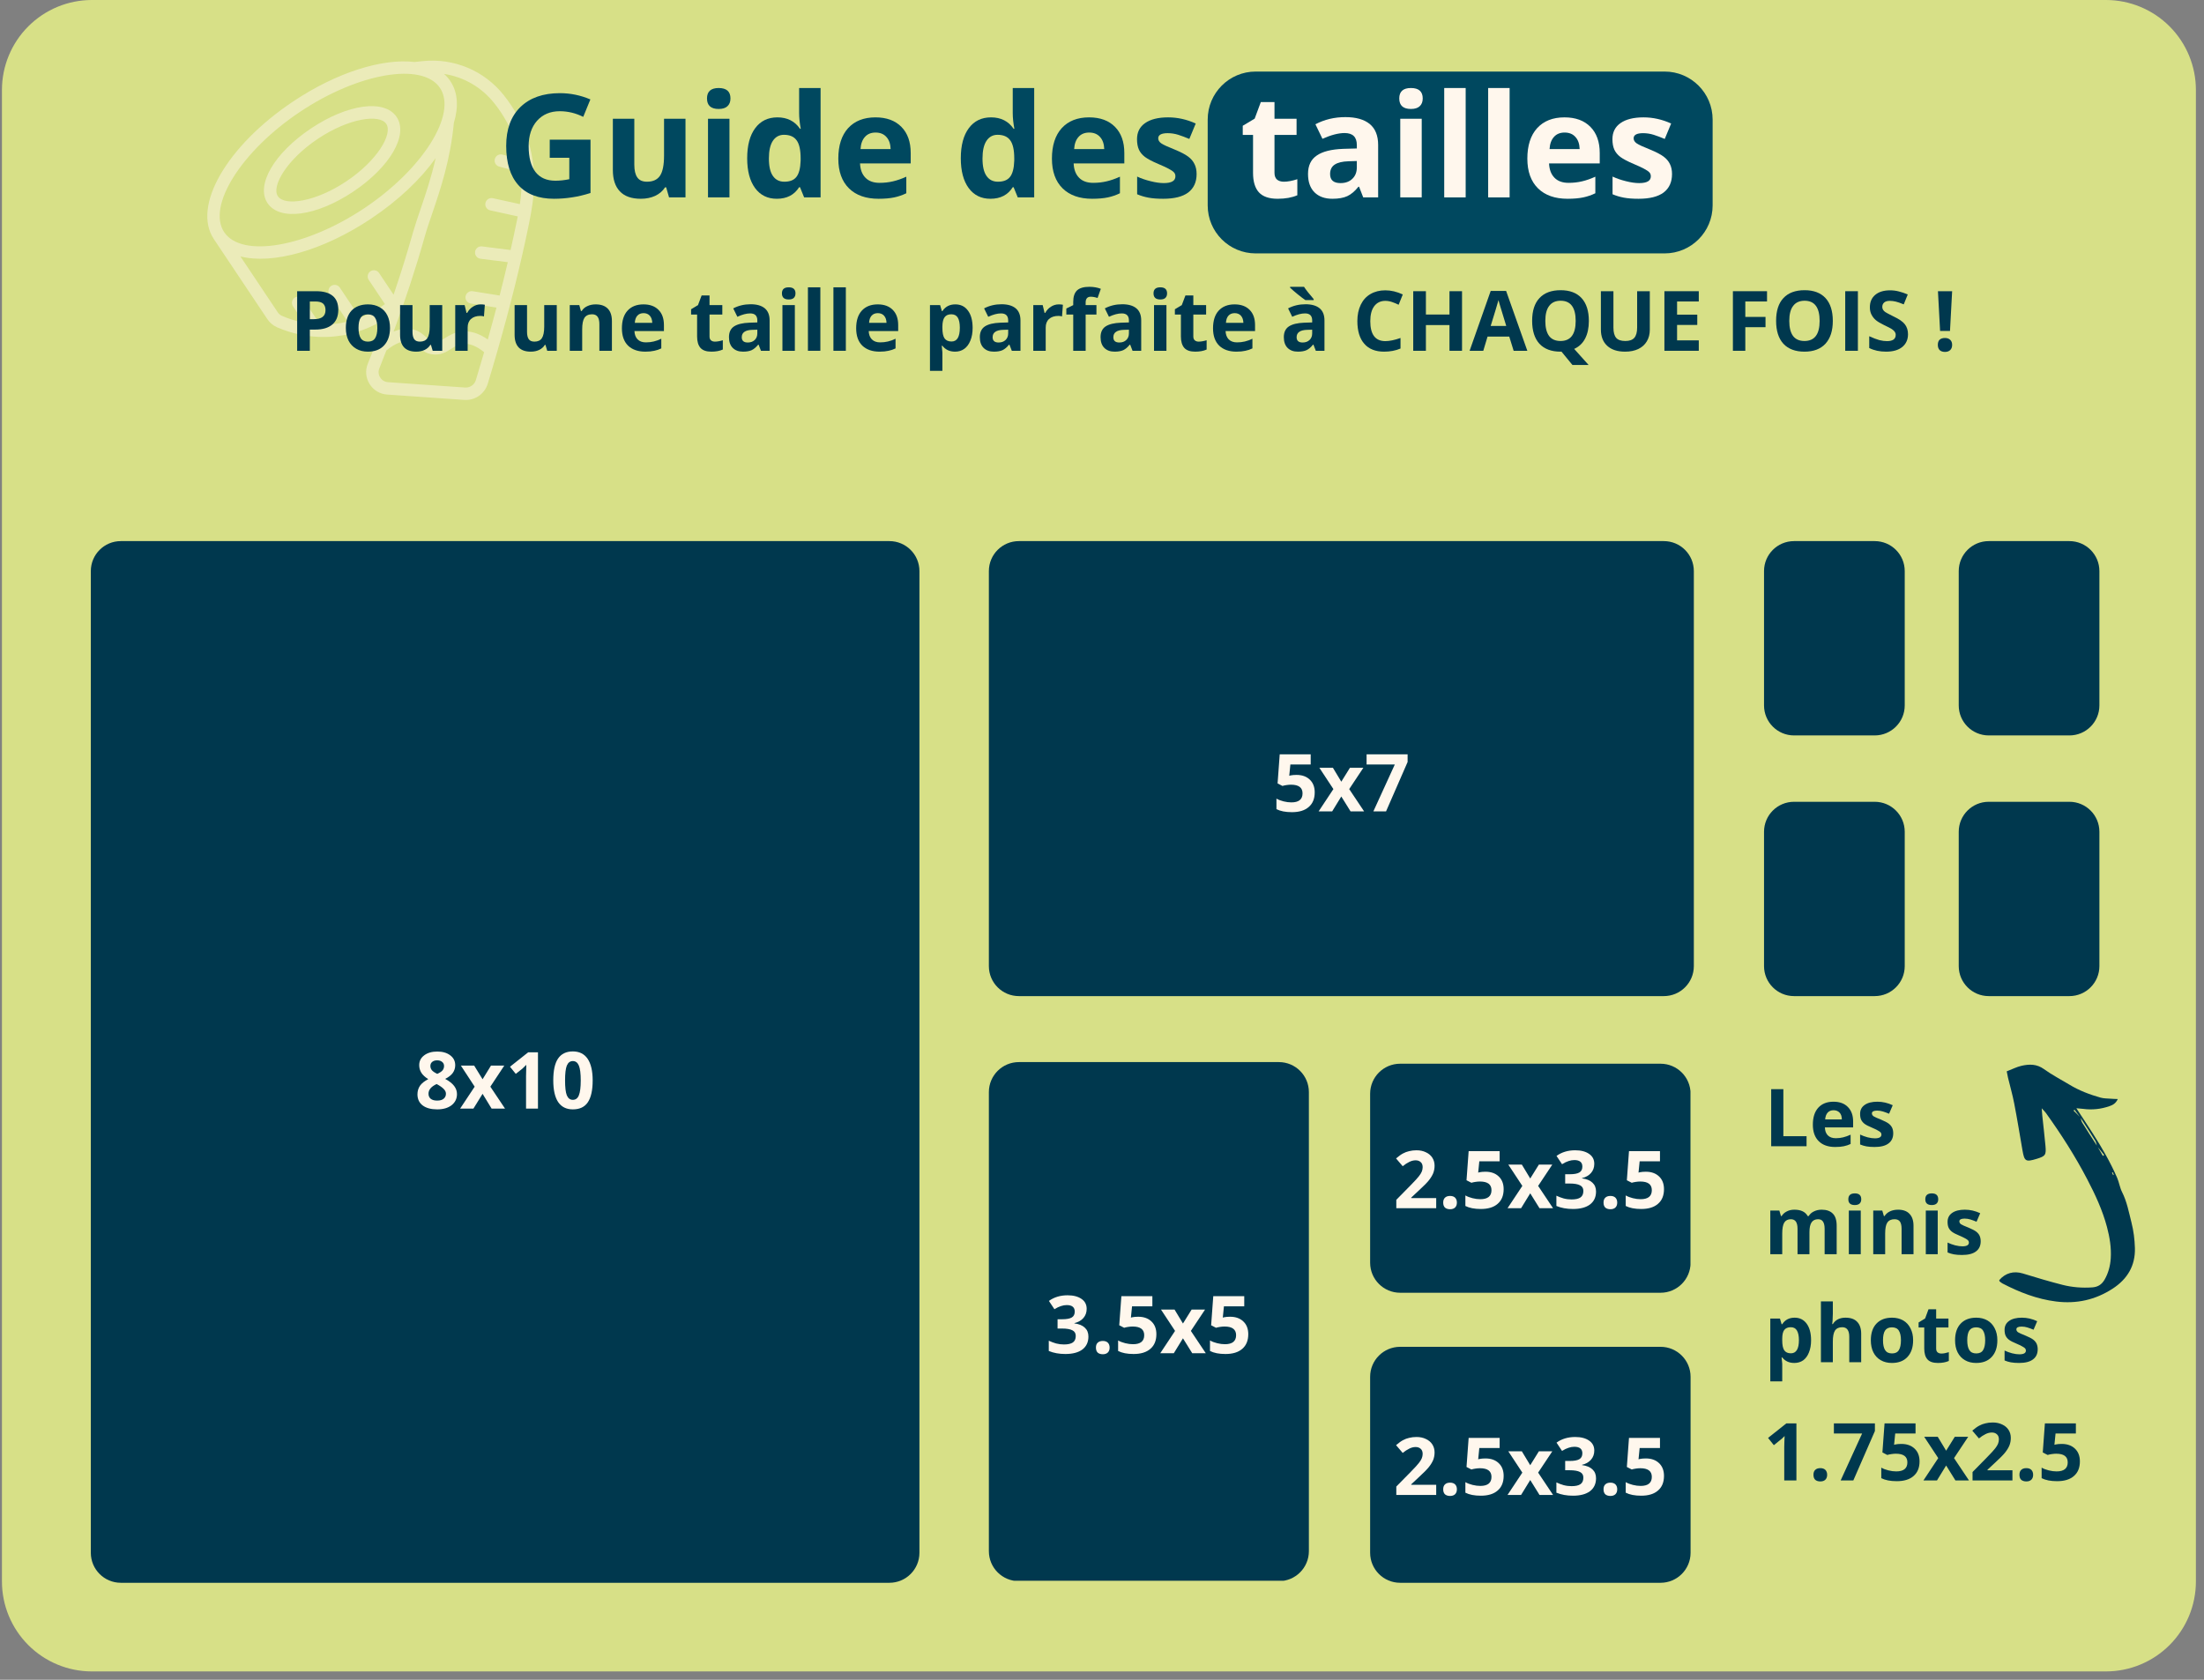
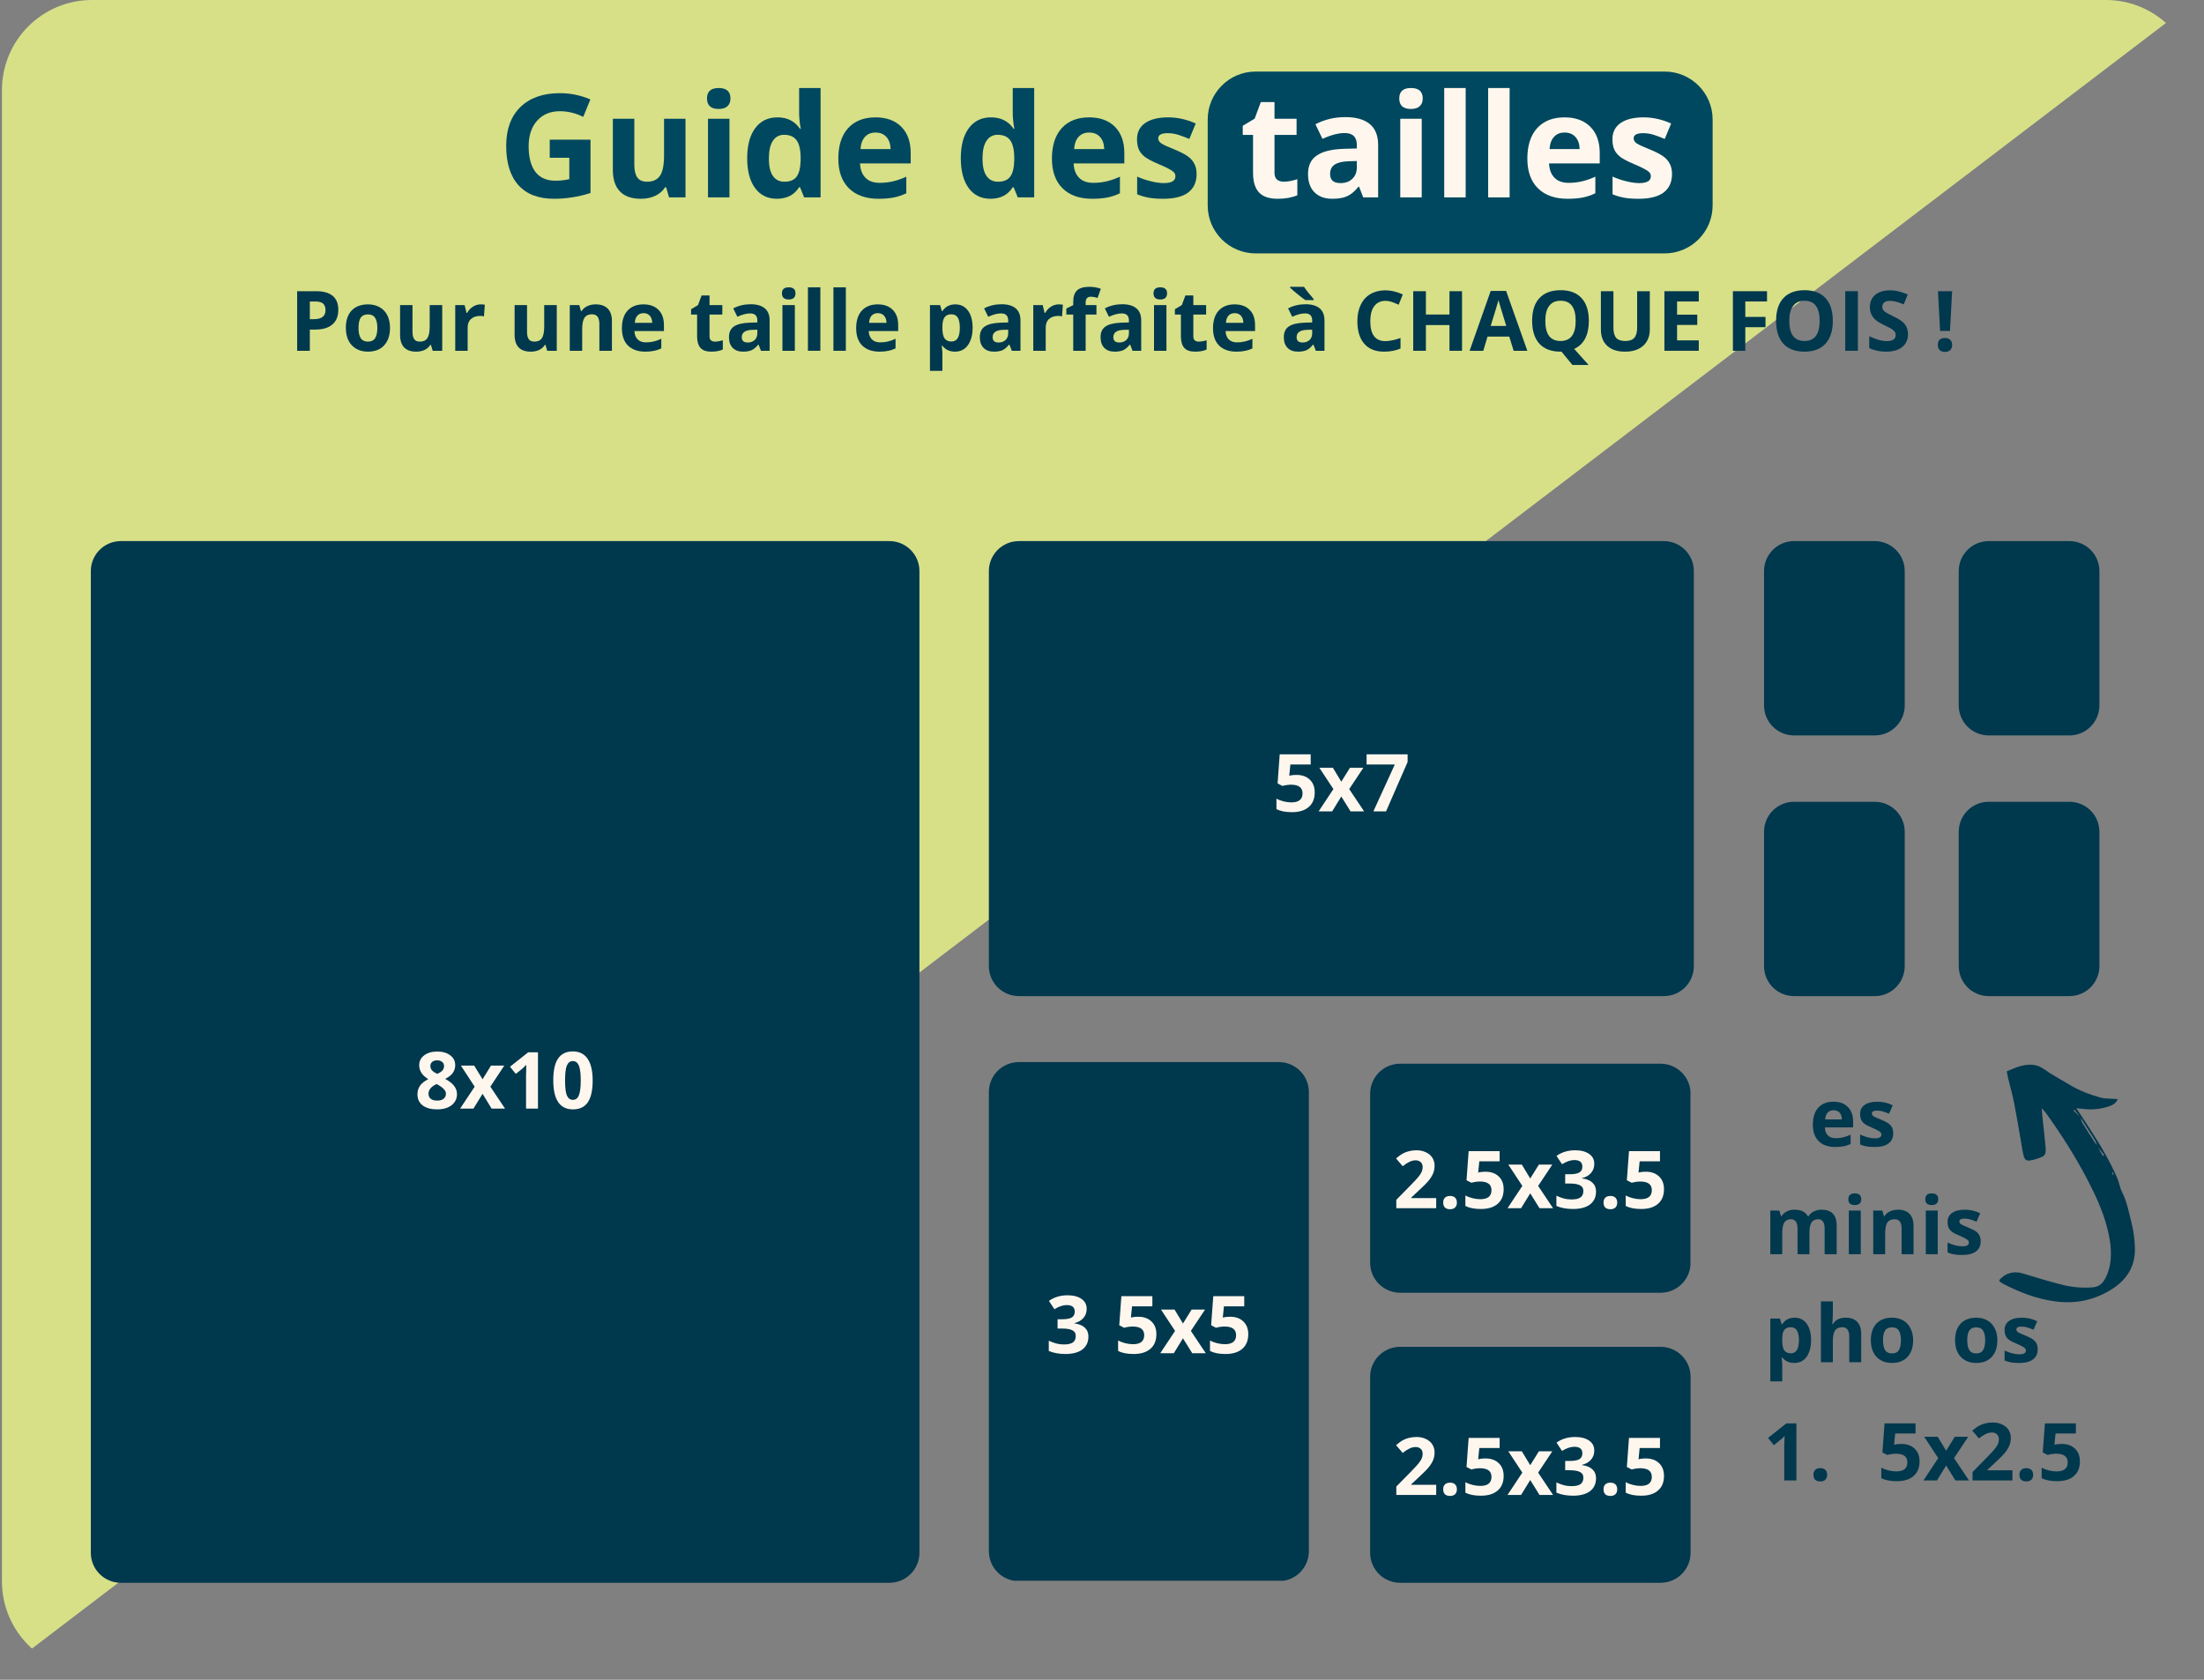
<svg xmlns="http://www.w3.org/2000/svg" width="366" zoomAndPan="magnify" viewBox="0 0 274.5 209.25" height="279" preserveAspectRatio="xMidYMid meet" version="1.2">
  <rect x="0" y="0" width="274.5" height="209.25" fill="#808080" stroke="none" />
  <defs>
    <clipPath id="91accd3698">
-       <path d="M 0.242 0 L 273.52 0 L 273.52 208.211 L 0.242 208.211 Z M 0.242 0 " />
+       <path d="M 0.242 0 L 273.52 0 L 0.242 208.211 Z M 0.242 0 " />
    </clipPath>
    <clipPath id="fb0258f041">
      <path d="M 11.449 0 L 262.281 0 C 265.258 0 268.105 1.18 270.211 3.285 C 272.312 5.387 273.492 8.238 273.492 11.211 L 273.492 197 C 273.492 199.973 272.312 202.824 270.211 204.926 C 268.105 207.031 265.258 208.211 262.281 208.211 L 11.449 208.211 C 8.477 208.211 5.625 207.031 3.523 204.926 C 1.422 202.824 0.242 199.973 0.242 197 L 0.242 11.211 C 0.242 8.238 1.422 5.387 3.523 3.285 C 5.625 1.18 8.477 0 11.449 0 Z M 11.449 0 " />
    </clipPath>
    <clipPath id="6a888441a3">
      <path d="M 150.414 8.914 L 213.328 8.914 L 213.328 31.566 L 150.414 31.566 Z M 150.414 8.914 " />
    </clipPath>
    <clipPath id="ea415e974a">
      <path d="M 156.391 8.914 L 207.32 8.914 C 210.621 8.914 213.301 11.59 213.301 14.895 L 213.301 25.59 C 213.301 28.891 210.621 31.566 207.32 31.566 L 156.391 31.566 C 153.09 31.566 150.414 28.891 150.414 25.59 L 150.414 14.895 C 150.414 11.59 153.09 8.914 156.391 8.914 Z M 156.391 8.914 " />
    </clipPath>
    <filter x="0%" y="0%" width="100%" filterUnits="objectBoundingBox" id="128482584b" height="100%">
      <feColorMatrix values="0 0 0 0 1 0 0 0 0 1 0 0 0 0 1 0 0 0 1 0" type="matrix" in="SourceGraphic" />
    </filter>
    <clipPath id="96f7d954f9">
      <path d="M 11 13 L 29 13 L 29 27 L 11 27 Z M 11 13 " />
    </clipPath>
    <clipPath id="ee3283d7a0">
      <path d="M 0.715 22.527 L 34.27 0.105 L 58.352 36.145 L 24.797 58.566 Z M 0.715 22.527 " />
    </clipPath>
    <clipPath id="88251d2055">
      <path d="M 0.715 22.527 L 34.27 0.105 L 58.352 36.145 L 24.797 58.566 Z M 0.715 22.527 " />
    </clipPath>
    <clipPath id="7dd0f77a57">
      <path d="M 4 7 L 46 7 L 46 50 L 4 50 Z M 4 7 " />
    </clipPath>
    <clipPath id="ada822f8d8">
      <path d="M 0.715 22.527 L 34.27 0.105 L 58.352 36.145 L 24.797 58.566 Z M 0.715 22.527 " />
    </clipPath>
    <clipPath id="7efad67154">
      <path d="M 0.715 22.527 L 34.27 0.105 L 58.352 36.145 L 24.797 58.566 Z M 0.715 22.527 " />
    </clipPath>
    <clipPath id="224ad6b57f">
      <rect x="0" width="59" y="0" height="60" />
    </clipPath>
    <clipPath id="7b1f71fc90">
      <path d="M 11.312 67.406 L 114.512 67.406 L 114.512 197.211 L 11.312 197.211 Z M 11.312 67.406 " />
    </clipPath>
    <clipPath id="3b049744f4">
      <path d="M 15.047 67.406 L 110.773 67.406 C 112.836 67.406 114.512 69.078 114.512 71.141 L 114.512 193.43 C 114.512 195.496 112.836 197.168 110.773 197.168 L 15.047 197.168 C 12.984 197.168 11.312 195.496 11.312 193.43 L 11.312 71.141 C 11.312 69.078 12.984 67.406 15.047 67.406 Z M 15.047 67.406 " />
    </clipPath>
    <clipPath id="bf26bfaefb">
      <path d="M 123.16 67.406 L 211 67.406 L 211 124.086 L 123.16 124.086 Z M 123.16 67.406 " />
    </clipPath>
    <clipPath id="cf2a782572">
      <path d="M 126.898 67.406 L 207.223 67.406 C 209.289 67.406 210.961 69.078 210.961 71.141 L 210.961 120.348 C 210.961 122.414 209.289 124.086 207.223 124.086 L 126.898 124.086 C 124.832 124.086 123.16 122.414 123.16 120.348 L 123.16 71.141 C 123.16 69.078 124.832 67.406 126.898 67.406 Z M 126.898 67.406 " />
    </clipPath>
    <clipPath id="f185977780">
      <path d="M 123.16 132.305 L 163.016 132.305 L 163.016 197 L 123.16 197 Z M 123.16 132.305 " />
    </clipPath>
    <clipPath id="533e47c578">
      <path d="M 126.898 132.305 L 159.277 132.305 C 161.344 132.305 163.016 133.98 163.016 136.043 L 163.016 193.227 C 163.016 195.293 161.344 196.965 159.277 196.965 L 126.898 196.965 C 124.832 196.965 123.16 195.293 123.16 193.227 L 123.16 136.043 C 123.16 133.98 124.832 132.305 126.898 132.305 Z M 126.898 132.305 " />
    </clipPath>
    <clipPath id="c36ebea21b">
      <path d="M 170.645 132.508 L 210.652 132.508 L 210.652 161.039 L 170.645 161.039 Z M 170.645 132.508 " />
    </clipPath>
    <clipPath id="286d2cc7ce">
      <path d="M 174.383 132.508 L 206.816 132.508 C 208.879 132.508 210.555 134.18 210.555 136.246 L 210.555 157.301 C 210.555 159.363 208.879 161.039 206.816 161.039 L 174.383 161.039 C 172.32 161.039 170.645 159.363 170.645 157.301 L 170.645 136.246 C 170.645 134.18 172.32 132.508 174.383 132.508 Z M 174.383 132.508 " />
    </clipPath>
    <clipPath id="8e0fdb869d">
      <path d="M 219.703 67.406 L 237.227 67.406 L 237.227 91.637 L 219.703 91.637 Z M 219.703 67.406 " />
    </clipPath>
    <clipPath id="d1e27e0cf5">
      <path d="M 223.441 67.406 L 233.488 67.406 C 235.555 67.406 237.227 69.078 237.227 71.141 L 237.227 87.875 C 237.227 89.938 235.555 91.613 233.488 91.613 L 223.441 91.613 C 221.375 91.613 219.703 89.938 219.703 87.875 L 219.703 71.141 C 219.703 69.078 221.375 67.406 223.441 67.406 Z M 223.441 67.406 " />
    </clipPath>
    <clipPath id="407c6f2d17">
      <path d="M 219.703 99.879 L 237.227 99.879 L 237.227 124.109 L 219.703 124.109 Z M 219.703 99.879 " />
    </clipPath>
    <clipPath id="cf3de80643">
      <path d="M 223.441 99.879 L 233.488 99.879 C 235.555 99.879 237.227 101.551 237.227 103.617 L 237.227 120.348 C 237.227 122.414 235.555 124.086 233.488 124.086 L 223.441 124.086 C 221.375 124.086 219.703 122.414 219.703 120.348 L 219.703 103.617 C 219.703 101.551 221.375 99.879 223.441 99.879 Z M 223.441 99.879 " />
    </clipPath>
    <clipPath id="cb03058d32">
      <path d="M 243.953 67.406 L 261.473 67.406 L 261.473 91.637 L 243.953 91.637 Z M 243.953 67.406 " />
    </clipPath>
    <clipPath id="576402d089">
      <path d="M 247.688 67.406 L 257.738 67.406 C 259.801 67.406 261.473 69.078 261.473 71.141 L 261.473 87.875 C 261.473 89.938 259.801 91.613 257.738 91.613 L 247.688 91.613 C 245.625 91.613 243.953 89.938 243.953 87.875 L 243.953 71.141 C 243.953 69.078 245.625 67.406 247.688 67.406 Z M 247.688 67.406 " />
    </clipPath>
    <clipPath id="572a913ced">
      <path d="M 243.953 99.879 L 261.473 99.879 L 261.473 124.109 L 243.953 124.109 Z M 243.953 99.879 " />
    </clipPath>
    <clipPath id="c49cba422c">
      <path d="M 247.688 99.879 L 257.738 99.879 C 259.801 99.879 261.473 101.551 261.473 103.617 L 261.473 120.348 C 261.473 122.414 259.801 124.086 257.738 124.086 L 247.688 124.086 C 245.625 124.086 243.953 122.414 243.953 120.348 L 243.953 103.617 C 243.953 101.551 245.625 99.879 247.688 99.879 Z M 247.688 99.879 " />
    </clipPath>
    <clipPath id="9b3e95a037">
      <path d="M 170.645 167.773 L 210.605 167.773 L 210.605 197.168 L 170.645 197.168 Z M 170.645 167.773 " />
    </clipPath>
    <clipPath id="6f4c50f745">
      <path d="M 174.383 167.773 L 206.816 167.773 C 208.879 167.773 210.555 169.445 210.555 171.508 L 210.555 193.43 C 210.555 195.496 208.879 197.168 206.816 197.168 L 174.383 197.168 C 172.32 197.168 170.645 195.496 170.645 193.43 L 170.645 171.508 C 170.645 169.445 172.32 167.773 174.383 167.773 Z M 174.383 167.773 " />
    </clipPath>
    <clipPath id="00d8dc82ff">
      <path d="M 249 132 L 266 132 L 266 163 L 249 163 Z M 249 132 " />
    </clipPath>
    <clipPath id="b6a74643fe">
      <path d="M 251.496 165.773 L 240.027 137.359 L 260.816 128.969 L 272.285 157.379 Z M 251.496 165.773 " />
    </clipPath>
    <clipPath id="da80325f88">
      <path d="M 251.496 165.773 L 240.027 137.359 L 260.816 128.969 L 272.285 157.379 Z M 251.496 165.773 " />
    </clipPath>
  </defs>
  <g id="f52d20f8c4">
    <g clip-rule="nonzero" clip-path="url(#91accd3698)">
      <g clip-rule="nonzero" clip-path="url(#fb0258f041)">
        <path style=" stroke:none;fill-rule:nonzero;fill:#d7e087;fill-opacity:1;" d="M 0.242 0 L 273.52 0 L 273.52 208.211 L 0.242 208.211 Z M 0.242 0 " />
      </g>
    </g>
    <g clip-rule="nonzero" clip-path="url(#6a888441a3)">
      <g clip-rule="nonzero" clip-path="url(#ea415e974a)">
        <path style=" stroke:none;fill-rule:nonzero;fill:#00485f;fill-opacity:1;" d="M 150.414 8.914 L 213.328 8.914 L 213.328 31.566 L 150.414 31.566 Z M 150.414 8.914 " />
      </g>
    </g>
    <g mask="url(#63ac77faec)" transform="matrix(1,0,0,1,21,0)">
      <g clip-path="url(#224ad6b57f)">
        <g clip-rule="nonzero" clip-path="url(#96f7d954f9)">
          <g clip-rule="nonzero" clip-path="url(#ee3283d7a0)">
            <g clip-rule="nonzero" clip-path="url(#88251d2055)">
              <path style=" stroke:none;fill-rule:nonzero;fill:#fff7ed;fill-opacity:1;" d="M 22.992 23.875 C 27.574 20.812 29.898 16.812 28.398 14.57 C 26.898 12.324 22.312 12.941 17.73 16.004 C 13.148 19.066 10.824 23.066 12.324 25.309 C 13.824 27.555 18.41 26.938 22.992 23.875 Z M 18.59 17.289 C 22.453 14.707 26.273 14.18 27.109 15.43 C 27.945 16.68 25.996 20.008 22.133 22.59 C 18.27 25.172 14.445 25.699 13.609 24.449 C 12.773 23.199 14.727 19.871 18.59 17.289 Z M 18.59 17.289 " />
            </g>
          </g>
        </g>
        <g clip-rule="nonzero" clip-path="url(#7dd0f77a57)">
          <g clip-rule="nonzero" clip-path="url(#ada822f8d8)">
            <g clip-rule="nonzero" clip-path="url(#7efad67154)">
              <path style=" stroke:none;fill-rule:nonzero;fill:#fff7ed;fill-opacity:1;" d="M 41.738 11.848 C 39.312 8.797 35.543 7.215 31.66 7.613 L 30.629 7.723 C 26.656 7.254 20.996 8.973 15.492 12.652 C 7.234 18.172 2.906 25.695 5.633 29.781 L 12.301 39.758 C 12.598 40.199 13.008 40.547 13.488 40.762 C 15.074 41.457 17.613 42.219 20.711 41.906 C 23.316 41.641 25.406 40.707 26.941 39.746 C 26.266 41.609 25.562 43.461 24.816 45.289 C 24.469 46.133 24.547 47.062 25.027 47.832 C 25.512 48.609 26.309 49.09 27.223 49.152 L 36.812 49.816 C 37.465 49.863 38.09 49.688 38.605 49.344 C 39.137 48.988 39.547 48.453 39.746 47.801 C 40.148 46.488 40.531 45.184 40.906 43.879 C 40.91 43.871 40.91 43.859 40.914 43.848 C 42.52 38.27 43.879 32.809 44.883 27.867 C 44.961 27.473 45.051 27.016 45.137 26.539 C 45.137 26.535 45.141 26.531 45.141 26.527 C 45.141 26.52 45.141 26.516 45.141 26.512 C 45.414 24.977 45.645 23.039 45.438 20.863 C 45.438 20.824 45.438 20.785 45.43 20.742 C 45.324 19.68 45.117 18.566 44.75 17.414 C 44.117 15.441 43.117 13.582 41.738 11.848 Z M 16.352 13.941 C 23.637 9.07 31.629 7.707 33.801 10.957 C 35.973 14.211 31.656 21.07 24.371 25.938 C 17.086 30.805 9.094 32.172 6.922 28.922 C 4.75 25.668 9.066 18.809 16.352 13.941 Z M 23.832 39.582 L 21.324 35.828 C 21.086 35.473 20.605 35.379 20.25 35.613 C 19.895 35.852 19.797 36.332 20.035 36.688 L 22.289 40.062 C 21.742 40.195 21.164 40.305 20.555 40.363 C 19.965 40.426 19.406 40.434 18.863 40.414 L 16.777 37.293 C 16.539 36.938 16.059 36.844 15.703 37.078 C 15.348 37.316 15.254 37.797 15.492 38.152 L 16.855 40.195 C 15.754 39.984 14.824 39.656 14.113 39.344 C 13.898 39.25 13.723 39.098 13.586 38.895 L 8.945 31.945 C 12.918 32.953 19.168 31.277 25.23 27.227 C 28.66 24.934 31.41 22.297 33.258 19.703 C 32.711 22.137 31.996 24.238 31.371 26.062 C 31.016 27.109 30.68 28.098 30.422 29.004 C 29.695 31.586 28.891 34.156 28.02 36.711 L 26.211 34.008 C 25.973 33.652 25.496 33.555 25.137 33.793 C 24.781 34.031 24.688 34.512 24.926 34.867 L 26.941 37.883 C 26.145 38.465 25.102 39.094 23.832 39.582 Z M 38.266 47.348 C 38.09 47.934 37.531 48.316 36.918 48.273 L 27.328 47.609 C 26.918 47.578 26.559 47.363 26.344 47.016 C 26.129 46.672 26.094 46.254 26.25 45.875 C 26.547 45.141 26.832 44.395 27.121 43.656 C 28.254 42.746 29.238 42.367 30.055 42.543 C 30.477 42.633 30.715 42.855 31.043 43.16 C 31.453 43.547 31.965 44.031 32.875 44.141 C 33.91 44.27 34.609 43.828 35.223 43.438 C 35.695 43.141 36.102 42.887 36.684 42.832 C 37.48 42.754 38.355 43.109 39.297 43.871 C 38.961 45.027 38.621 46.188 38.266 47.348 Z M 43.273 17.887 C 43.488 18.555 43.629 19.199 43.738 19.836 L 41.578 19.258 C 41.164 19.145 40.738 19.395 40.629 19.805 C 40.52 20.219 40.762 20.641 41.176 20.754 L 43.938 21.492 C 44.027 22.938 43.926 24.266 43.75 25.43 L 40.383 24.691 C 39.965 24.602 39.551 24.867 39.461 25.281 C 39.367 25.699 39.633 26.113 40.051 26.203 L 43.484 26.957 C 43.445 27.16 43.402 27.371 43.363 27.559 C 43.129 28.723 42.863 29.926 42.59 31.145 L 39.035 30.695 C 38.609 30.641 38.223 30.941 38.168 31.367 C 38.117 31.789 38.418 32.176 38.84 32.23 L 42.242 32.66 C 41.926 34.023 41.586 35.406 41.227 36.812 L 37.871 36.277 C 37.449 36.211 37.051 36.5 36.984 36.922 C 36.918 37.344 37.207 37.742 37.629 37.809 L 40.832 38.316 C 40.488 39.629 40.129 40.949 39.754 42.285 C 38.664 41.527 37.586 41.191 36.539 41.289 C 35.59 41.379 34.93 41.797 34.398 42.129 C 33.84 42.48 33.531 42.66 33.062 42.605 C 32.676 42.559 32.465 42.375 32.102 42.031 C 31.711 41.664 31.223 41.207 30.379 41.027 C 29.637 40.871 28.848 40.969 28.023 41.305 C 29.48 37.395 30.789 33.418 31.914 29.426 C 32.156 28.559 32.488 27.59 32.84 26.562 C 33.844 23.613 35.09 19.945 35.527 15.309 C 36.129 13.312 36.027 11.504 35.086 10.098 C 34.867 9.766 34.602 9.473 34.309 9.211 C 36.734 9.574 38.965 10.848 40.562 12.859 C 41.789 14.398 42.699 16.09 43.273 17.887 Z M 43.273 17.887 " />
            </g>
          </g>
        </g>
      </g>
      <mask id="63ac77faec">
        <g filter="url(#128482584b)">
-           <rect x="0" width="274.5" y="0" height="209.25" style="fill:#000000;fill-opacity:0.49;stroke:none;" />
-         </g>
+           </g>
      </mask>
    </g>
    <g clip-rule="nonzero" clip-path="url(#7b1f71fc90)">
      <g clip-rule="nonzero" clip-path="url(#3b049744f4)">
        <path style=" stroke:none;fill-rule:nonzero;fill:#00384e;fill-opacity:1;" d="M 11.312 67.406 L 114.512 67.406 L 114.512 197.211 L 11.312 197.211 Z M 11.312 67.406 " />
      </g>
    </g>
    <g clip-rule="nonzero" clip-path="url(#bf26bfaefb)">
      <g clip-rule="nonzero" clip-path="url(#cf2a782572)">
        <path style=" stroke:none;fill-rule:nonzero;fill:#00384e;fill-opacity:1;" d="M 123.16 67.406 L 211.059 67.406 L 211.059 124.086 L 123.16 124.086 Z M 123.16 67.406 " />
      </g>
    </g>
    <g clip-rule="nonzero" clip-path="url(#f185977780)">
      <g clip-rule="nonzero" clip-path="url(#533e47c578)">
        <path style=" stroke:none;fill-rule:nonzero;fill:#00384e;fill-opacity:1;" d="M 123.16 132.305 L 163.016 132.305 L 163.016 196.914 L 123.16 196.914 Z M 123.16 132.305 " />
      </g>
    </g>
    <g clip-rule="nonzero" clip-path="url(#c36ebea21b)">
      <g clip-rule="nonzero" clip-path="url(#286d2cc7ce)">
        <path style=" stroke:none;fill-rule:nonzero;fill:#00384e;fill-opacity:1;" d="M 170.645 132.508 L 210.543 132.508 L 210.543 161.039 L 170.645 161.039 Z M 170.645 132.508 " />
      </g>
    </g>
    <g clip-rule="nonzero" clip-path="url(#8e0fdb869d)">
      <g clip-rule="nonzero" clip-path="url(#d1e27e0cf5)">
        <path style=" stroke:none;fill-rule:nonzero;fill:#00384e;fill-opacity:1;" d="M 219.703 67.406 L 237.227 67.406 L 237.227 91.637 L 219.703 91.637 Z M 219.703 67.406 " />
      </g>
    </g>
    <g clip-rule="nonzero" clip-path="url(#407c6f2d17)">
      <g clip-rule="nonzero" clip-path="url(#cf3de80643)">
        <path style=" stroke:none;fill-rule:nonzero;fill:#00384e;fill-opacity:1;" d="M 219.703 99.879 L 237.227 99.879 L 237.227 124.109 L 219.703 124.109 Z M 219.703 99.879 " />
      </g>
    </g>
    <g clip-rule="nonzero" clip-path="url(#cb03058d32)">
      <g clip-rule="nonzero" clip-path="url(#576402d089)">
        <path style=" stroke:none;fill-rule:nonzero;fill:#00384e;fill-opacity:1;" d="M 243.953 67.406 L 261.473 67.406 L 261.473 91.637 L 243.953 91.637 Z M 243.953 67.406 " />
      </g>
    </g>
    <g clip-rule="nonzero" clip-path="url(#572a913ced)">
      <g clip-rule="nonzero" clip-path="url(#c49cba422c)">
        <path style=" stroke:none;fill-rule:nonzero;fill:#00384e;fill-opacity:1;" d="M 243.953 99.879 L 261.473 99.879 L 261.473 124.109 L 243.953 124.109 Z M 243.953 99.879 " />
      </g>
    </g>
    <g clip-rule="nonzero" clip-path="url(#9b3e95a037)">
      <g clip-rule="nonzero" clip-path="url(#6f4c50f745)">
        <path style=" stroke:none;fill-rule:nonzero;fill:#00384e;fill-opacity:1;" d="M 170.645 167.773 L 210.605 167.773 L 210.605 197.168 L 170.645 197.168 Z M 170.645 167.773 " />
      </g>
    </g>
    <g clip-rule="nonzero" clip-path="url(#00d8dc82ff)">
      <g clip-rule="nonzero" clip-path="url(#b6a74643fe)">
        <g clip-rule="nonzero" clip-path="url(#da80325f88)">
          <path style=" stroke:none;fill-rule:nonzero;fill:#00384e;fill-opacity:1;" d="M 258.602 138.055 C 259.328 139.156 259.988 140.152 260.629 141.156 C 261.773 142.941 262.84 144.773 263.684 146.723 C 263.93 147.289 264.012 147.934 264.289 148.48 C 264.902 149.688 265.141 151.004 265.465 152.285 C 265.73 153.316 265.863 154.402 265.895 155.469 C 265.957 157.664 264.965 159.332 263.125 160.527 C 260.969 161.93 258.621 162.445 256.078 162.129 C 253.707 161.832 251.516 160.98 249.41 159.887 C 249.273 159.816 249.156 159.715 249.039 159.613 C 249.008 159.586 249.012 159.516 249 159.465 C 249.77 158.566 250.816 158.297 251.926 158.633 C 253.578 159.137 255.234 159.641 256.906 160.062 C 258.102 160.363 259.336 160.457 260.578 160.371 C 261.27 160.324 261.746 160.027 262.102 159.434 C 262.59 158.594 262.824 157.695 262.887 156.742 C 262.969 155.418 262.754 154.129 262.418 152.855 C 261.863 150.762 260.957 148.816 259.961 146.91 C 258.457 144.023 256.707 141.289 254.812 138.648 C 254.691 138.484 254.543 138.344 254.289 138.062 C 254.324 138.48 254.332 138.73 254.359 138.977 C 254.492 140.23 254.641 141.48 254.754 142.73 C 254.859 143.879 254.75 144.023 253.668 144.355 C 252.285 144.777 252.129 144.68 251.887 143.27 C 251.551 141.332 251.238 139.391 250.863 137.461 C 250.656 136.379 250.348 135.32 250.09 134.25 C 250.031 134.004 249.988 133.754 249.93 133.457 C 250.586 133.207 251.16 132.906 251.773 132.766 C 252.742 132.547 253.676 132.527 254.578 133.188 C 255.57 133.906 256.676 134.473 257.727 135.109 C 258.945 135.852 260.266 136.352 261.629 136.734 C 262.023 136.844 262.453 136.832 262.867 136.867 C 263.137 136.891 263.406 136.895 263.762 136.91 C 263.512 137.465 263.129 137.656 262.707 137.801 C 261.648 138.168 260.566 138.281 259.453 138.133 C 259.207 138.109 258.957 138.09 258.602 138.055 Z M 261.176 142.777 C 261.102 142.543 261.07 142.281 260.941 142.078 C 260.344 141.113 259.723 140.164 259.102 139.207 C 258.855 138.887 258.613 138.562 258.371 138.242 C 258.332 138.277 258.293 138.312 258.254 138.348 C 258.543 138.637 258.836 138.922 259.125 139.211 C 259.191 139.422 259.215 139.656 259.328 139.84 C 259.938 140.828 260.57 141.801 261.203 142.777 C 261.438 143.184 261.672 143.59 261.906 143.996 C 261.961 143.957 262.016 143.918 262.07 143.879 C 261.773 143.512 261.473 143.145 261.176 142.777 Z M 263.152 146.035 C 263.113 146.047 263.074 146.059 263.039 146.07 C 263.086 146.176 263.133 146.277 263.18 146.383 C 263.207 146.371 263.23 146.363 263.258 146.352 C 263.223 146.25 263.184 146.141 263.152 146.035 Z M 263.152 146.035 " />
        </g>
      </g>
    </g>
    <g style="fill:#fff7ed;fill-opacity:1;">
      <g transform="translate(51.649, 138.101)">
        <path style="stroke:none" d="M 2.812 -7.109 C 3.477 -7.109 4.016 -6.953 4.422 -6.641 C 4.836 -6.336 5.047 -5.926 5.047 -5.406 C 5.047 -5.051 4.945 -4.734 4.75 -4.453 C 4.551 -4.172 4.234 -3.922 3.797 -3.703 C 4.316 -3.422 4.691 -3.125 4.922 -2.812 C 5.148 -2.508 5.266 -2.176 5.266 -1.812 C 5.266 -1.238 5.039 -0.773 4.594 -0.422 C 4.145 -0.078 3.551 0.094 2.812 0.094 C 2.039 0.094 1.438 -0.066 1 -0.391 C 0.562 -0.723 0.344 -1.188 0.344 -1.781 C 0.344 -2.176 0.445 -2.531 0.656 -2.844 C 0.875 -3.156 1.219 -3.43 1.688 -3.672 C 1.289 -3.922 1.004 -4.188 0.828 -4.469 C 0.648 -4.758 0.562 -5.078 0.562 -5.422 C 0.562 -5.922 0.77 -6.328 1.188 -6.641 C 1.602 -6.953 2.145 -7.109 2.812 -7.109 Z M 1.719 -1.859 C 1.719 -1.586 1.812 -1.375 2 -1.219 C 2.195 -1.07 2.461 -1 2.797 -1 C 3.16 -1 3.43 -1.078 3.609 -1.234 C 3.797 -1.391 3.891 -1.598 3.891 -1.859 C 3.891 -2.066 3.797 -2.266 3.609 -2.453 C 3.43 -2.641 3.141 -2.844 2.734 -3.062 C 2.055 -2.75 1.719 -2.348 1.719 -1.859 Z M 2.797 -6.016 C 2.547 -6.016 2.344 -5.953 2.188 -5.828 C 2.031 -5.703 1.953 -5.531 1.953 -5.312 C 1.953 -5.113 2.016 -4.938 2.141 -4.781 C 2.266 -4.633 2.488 -4.484 2.812 -4.328 C 3.125 -4.473 3.344 -4.617 3.469 -4.766 C 3.594 -4.922 3.656 -5.102 3.656 -5.312 C 3.656 -5.531 3.57 -5.703 3.406 -5.828 C 3.25 -5.953 3.047 -6.016 2.797 -6.016 Z M 2.797 -6.016 " />
      </g>
      <g transform="translate(57.259, 138.101)">
        <path style="stroke:none" d="M 1.859 -2.734 L 0.141 -5.359 L 1.797 -5.359 L 2.844 -3.656 L 3.891 -5.359 L 5.547 -5.359 L 3.812 -2.734 L 5.641 0 L 3.969 0 L 2.844 -1.844 L 1.703 0 L 0.047 0 Z M 1.859 -2.734 " />
      </g>
      <g transform="translate(62.94, 138.101)">
        <path style="stroke:none" d="M 4.062 0 L 2.578 0 L 2.578 -4.062 L 2.594 -4.734 L 2.609 -5.453 C 2.367 -5.211 2.203 -5.051 2.109 -4.969 L 1.297 -4.328 L 0.578 -5.219 L 2.844 -7.016 L 4.062 -7.016 Z M 4.062 0 " />
      </g>
      <g transform="translate(68.549, 138.101)">
        <path style="stroke:none" d="M 5.266 -3.516 C 5.266 -2.285 5.062 -1.375 4.656 -0.781 C 4.258 -0.195 3.641 0.094 2.797 0.094 C 1.992 0.094 1.383 -0.207 0.969 -0.812 C 0.562 -1.426 0.359 -2.328 0.359 -3.516 C 0.359 -4.742 0.555 -5.648 0.953 -6.234 C 1.359 -6.828 1.973 -7.125 2.797 -7.125 C 3.609 -7.125 4.223 -6.816 4.641 -6.203 C 5.055 -5.586 5.266 -4.691 5.266 -3.516 Z M 1.828 -3.516 C 1.828 -2.648 1.898 -2.031 2.047 -1.656 C 2.203 -1.281 2.453 -1.094 2.797 -1.094 C 3.148 -1.094 3.398 -1.281 3.547 -1.656 C 3.703 -2.039 3.781 -2.66 3.781 -3.516 C 3.781 -4.367 3.703 -4.984 3.547 -5.359 C 3.391 -5.734 3.141 -5.922 2.797 -5.922 C 2.453 -5.922 2.203 -5.734 2.047 -5.359 C 1.898 -4.984 1.828 -4.367 1.828 -3.516 Z M 1.828 -3.516 " />
      </g>
    </g>
    <g style="fill:#fff7ed;fill-opacity:1;">
      <g transform="translate(158.493, 101.078)">
        <path style="stroke:none" d="M 2.984 -4.547 C 3.672 -4.547 4.219 -4.352 4.625 -3.969 C 5.039 -3.582 5.25 -3.051 5.25 -2.375 C 5.25 -1.582 5 -0.973 4.5 -0.547 C 4.008 -0.117 3.312 0.094 2.406 0.094 C 1.613 0.094 0.973 -0.031 0.484 -0.281 L 0.484 -1.594 C 0.742 -1.445 1.039 -1.332 1.375 -1.25 C 1.719 -1.164 2.039 -1.125 2.344 -1.125 C 3.27 -1.125 3.734 -1.5 3.734 -2.25 C 3.734 -2.969 3.254 -3.328 2.297 -3.328 C 2.129 -3.328 1.941 -3.312 1.734 -3.281 C 1.523 -3.25 1.359 -3.211 1.234 -3.172 L 0.625 -3.484 L 0.891 -7.109 L 4.75 -7.109 L 4.75 -5.844 L 2.219 -5.844 L 2.078 -4.438 L 2.25 -4.484 C 2.445 -4.523 2.691 -4.547 2.984 -4.547 Z M 2.984 -4.547 " />
      </g>
    </g>
    <g style="fill:#fff7ed;fill-opacity:1;">
      <g transform="translate(164.179, 101.078)">
        <path style="stroke:none" d="M 1.891 -2.781 L 0.141 -5.438 L 1.828 -5.438 L 2.875 -3.703 L 3.953 -5.438 L 5.625 -5.438 L 3.859 -2.781 L 5.719 0 L 4.031 0 L 2.875 -1.859 L 1.734 0 L 0.047 0 Z M 1.891 -2.781 " />
      </g>
    </g>
    <g style="fill:#fff7ed;fill-opacity:1;">
      <g transform="translate(169.937, 101.078)">
        <path style="stroke:none" d="M 1.109 0 L 3.781 -5.844 L 0.266 -5.844 L 0.266 -7.109 L 5.375 -7.109 L 5.375 -6.156 L 2.688 0 Z M 1.109 0 " />
      </g>
    </g>
    <g style="fill:#fff7ed;fill-opacity:1;">
      <g transform="translate(130.247, 168.574)">
        <path style="stroke:none" d="M 5.094 -5.531 C 5.094 -5.082 4.957 -4.703 4.688 -4.391 C 4.414 -4.078 4.039 -3.863 3.562 -3.75 L 3.562 -3.719 C 4.133 -3.645 4.566 -3.469 4.859 -3.188 C 5.16 -2.914 5.312 -2.547 5.312 -2.078 C 5.312 -1.391 5.062 -0.852 4.562 -0.469 C 4.062 -0.094 3.352 0.094 2.438 0.094 C 1.664 0.094 0.977 -0.031 0.375 -0.281 L 0.375 -1.562 C 0.656 -1.426 0.957 -1.312 1.281 -1.219 C 1.613 -1.133 1.941 -1.094 2.266 -1.094 C 2.766 -1.094 3.133 -1.176 3.375 -1.344 C 3.613 -1.508 3.734 -1.781 3.734 -2.156 C 3.734 -2.488 3.594 -2.723 3.312 -2.859 C 3.039 -3.004 2.609 -3.078 2.016 -3.078 L 1.469 -3.078 L 1.469 -4.234 L 2.031 -4.234 C 2.582 -4.234 2.984 -4.305 3.234 -4.453 C 3.484 -4.598 3.609 -4.844 3.609 -5.188 C 3.609 -5.727 3.273 -6 2.609 -6 C 2.367 -6 2.129 -5.957 1.891 -5.875 C 1.648 -5.801 1.379 -5.672 1.078 -5.484 L 0.391 -6.516 C 1.035 -6.984 1.812 -7.219 2.719 -7.219 C 3.445 -7.219 4.023 -7.066 4.453 -6.766 C 4.879 -6.473 5.094 -6.062 5.094 -5.531 Z M 5.094 -5.531 " />
      </g>
    </g>
    <g style="fill:#fff7ed;fill-opacity:1;">
      <g transform="translate(135.933, 168.574)">
-         <path style="stroke:none" d="M 0.562 -0.703 C 0.562 -0.973 0.633 -1.176 0.781 -1.312 C 0.926 -1.457 1.141 -1.531 1.422 -1.531 C 1.691 -1.531 1.898 -1.457 2.047 -1.312 C 2.191 -1.164 2.266 -0.961 2.266 -0.703 C 2.266 -0.441 2.191 -0.238 2.047 -0.094 C 1.898 0.051 1.691 0.125 1.422 0.125 C 1.148 0.125 0.938 0.055 0.781 -0.078 C 0.633 -0.223 0.562 -0.43 0.562 -0.703 Z M 0.562 -0.703 " />
-       </g>
+         </g>
    </g>
    <g style="fill:#fff7ed;fill-opacity:1;">
      <g transform="translate(138.773, 168.574)">
        <path style="stroke:none" d="M 2.984 -4.547 C 3.672 -4.547 4.219 -4.352 4.625 -3.969 C 5.039 -3.582 5.25 -3.051 5.25 -2.375 C 5.25 -1.582 5 -0.973 4.5 -0.547 C 4.008 -0.117 3.312 0.094 2.406 0.094 C 1.613 0.094 0.973 -0.031 0.484 -0.281 L 0.484 -1.594 C 0.742 -1.445 1.039 -1.332 1.375 -1.25 C 1.719 -1.164 2.039 -1.125 2.344 -1.125 C 3.27 -1.125 3.734 -1.5 3.734 -2.25 C 3.734 -2.969 3.254 -3.328 2.297 -3.328 C 2.129 -3.328 1.941 -3.312 1.734 -3.281 C 1.523 -3.25 1.359 -3.211 1.234 -3.172 L 0.625 -3.484 L 0.891 -7.109 L 4.75 -7.109 L 4.75 -5.844 L 2.219 -5.844 L 2.078 -4.438 L 2.25 -4.484 C 2.445 -4.523 2.691 -4.547 2.984 -4.547 Z M 2.984 -4.547 " />
      </g>
    </g>
    <g style="fill:#fff7ed;fill-opacity:1;">
      <g transform="translate(144.458, 168.574)">
        <path style="stroke:none" d="M 1.891 -2.781 L 0.141 -5.438 L 1.828 -5.438 L 2.875 -3.703 L 3.953 -5.438 L 5.625 -5.438 L 3.859 -2.781 L 5.719 0 L 4.031 0 L 2.875 -1.859 L 1.734 0 L 0.047 0 Z M 1.891 -2.781 " />
      </g>
    </g>
    <g style="fill:#fff7ed;fill-opacity:1;">
      <g transform="translate(150.217, 168.574)">
        <path style="stroke:none" d="M 2.984 -4.547 C 3.672 -4.547 4.219 -4.352 4.625 -3.969 C 5.039 -3.582 5.25 -3.051 5.25 -2.375 C 5.25 -1.582 5 -0.973 4.5 -0.547 C 4.008 -0.117 3.312 0.094 2.406 0.094 C 1.613 0.094 0.973 -0.031 0.484 -0.281 L 0.484 -1.594 C 0.742 -1.445 1.039 -1.332 1.375 -1.25 C 1.719 -1.164 2.039 -1.125 2.344 -1.125 C 3.27 -1.125 3.734 -1.5 3.734 -2.25 C 3.734 -2.969 3.254 -3.328 2.297 -3.328 C 2.129 -3.328 1.941 -3.312 1.734 -3.281 C 1.523 -3.25 1.359 -3.211 1.234 -3.172 L 0.625 -3.484 L 0.891 -7.109 L 4.75 -7.109 L 4.75 -5.844 L 2.219 -5.844 L 2.078 -4.438 L 2.25 -4.484 C 2.445 -4.523 2.691 -4.547 2.984 -4.547 Z M 2.984 -4.547 " />
      </g>
    </g>
    <g style="fill:#fff7ed;fill-opacity:1;">
      <g transform="translate(173.499, 150.51)">
        <path style="stroke:none" d="M 5.375 0 L 0.406 0 L 0.406 -1.047 L 2.188 -2.859 C 2.719 -3.398 3.062 -3.773 3.219 -3.984 C 3.383 -4.191 3.504 -4.383 3.578 -4.562 C 3.648 -4.738 3.688 -4.922 3.688 -5.109 C 3.688 -5.398 3.602 -5.613 3.438 -5.75 C 3.281 -5.895 3.07 -5.969 2.812 -5.969 C 2.539 -5.969 2.273 -5.898 2.016 -5.766 C 1.754 -5.641 1.484 -5.461 1.203 -5.234 L 0.375 -6.203 C 0.727 -6.504 1.02 -6.711 1.25 -6.828 C 1.477 -6.953 1.727 -7.047 2 -7.109 C 2.281 -7.18 2.586 -7.219 2.922 -7.219 C 3.367 -7.219 3.758 -7.133 4.094 -6.969 C 4.438 -6.812 4.703 -6.586 4.891 -6.297 C 5.078 -6.004 5.172 -5.672 5.172 -5.297 C 5.172 -4.961 5.113 -4.648 5 -4.359 C 4.883 -4.078 4.707 -3.785 4.469 -3.484 C 4.227 -3.18 3.801 -2.75 3.188 -2.188 L 2.266 -1.328 L 2.266 -1.266 L 5.375 -1.266 Z M 5.375 0 " />
      </g>
    </g>
    <g style="fill:#fff7ed;fill-opacity:1;">
      <g transform="translate(179.184, 150.51)">
        <path style="stroke:none" d="M 0.562 -0.703 C 0.562 -0.973 0.633 -1.176 0.781 -1.312 C 0.926 -1.457 1.141 -1.531 1.422 -1.531 C 1.691 -1.531 1.898 -1.457 2.047 -1.312 C 2.191 -1.164 2.266 -0.961 2.266 -0.703 C 2.266 -0.441 2.191 -0.238 2.047 -0.094 C 1.898 0.051 1.691 0.125 1.422 0.125 C 1.148 0.125 0.938 0.055 0.781 -0.078 C 0.633 -0.223 0.562 -0.43 0.562 -0.703 Z M 0.562 -0.703 " />
      </g>
    </g>
    <g style="fill:#fff7ed;fill-opacity:1;">
      <g transform="translate(182.024, 150.51)">
        <path style="stroke:none" d="M 2.984 -4.547 C 3.672 -4.547 4.219 -4.352 4.625 -3.969 C 5.039 -3.582 5.25 -3.051 5.25 -2.375 C 5.25 -1.582 5 -0.973 4.5 -0.547 C 4.008 -0.117 3.312 0.094 2.406 0.094 C 1.613 0.094 0.973 -0.031 0.484 -0.281 L 0.484 -1.594 C 0.742 -1.445 1.039 -1.332 1.375 -1.25 C 1.719 -1.164 2.039 -1.125 2.344 -1.125 C 3.27 -1.125 3.734 -1.5 3.734 -2.25 C 3.734 -2.969 3.254 -3.328 2.297 -3.328 C 2.129 -3.328 1.941 -3.312 1.734 -3.281 C 1.523 -3.25 1.359 -3.211 1.234 -3.172 L 0.625 -3.484 L 0.891 -7.109 L 4.75 -7.109 L 4.75 -5.844 L 2.219 -5.844 L 2.078 -4.438 L 2.25 -4.484 C 2.445 -4.523 2.691 -4.547 2.984 -4.547 Z M 2.984 -4.547 " />
      </g>
    </g>
    <g style="fill:#fff7ed;fill-opacity:1;">
      <g transform="translate(187.71, 150.51)">
        <path style="stroke:none" d="M 1.891 -2.781 L 0.141 -5.438 L 1.828 -5.438 L 2.875 -3.703 L 3.953 -5.438 L 5.625 -5.438 L 3.859 -2.781 L 5.719 0 L 4.031 0 L 2.875 -1.859 L 1.734 0 L 0.047 0 Z M 1.891 -2.781 " />
      </g>
    </g>
    <g style="fill:#fff7ed;fill-opacity:1;">
      <g transform="translate(193.468, 150.51)">
        <path style="stroke:none" d="M 5.094 -5.531 C 5.094 -5.082 4.957 -4.703 4.688 -4.391 C 4.414 -4.078 4.039 -3.863 3.562 -3.75 L 3.562 -3.719 C 4.133 -3.645 4.566 -3.469 4.859 -3.188 C 5.16 -2.914 5.312 -2.547 5.312 -2.078 C 5.312 -1.391 5.062 -0.852 4.562 -0.469 C 4.062 -0.094 3.352 0.094 2.438 0.094 C 1.664 0.094 0.977 -0.031 0.375 -0.281 L 0.375 -1.562 C 0.656 -1.426 0.957 -1.312 1.281 -1.219 C 1.613 -1.133 1.941 -1.094 2.266 -1.094 C 2.766 -1.094 3.133 -1.176 3.375 -1.344 C 3.613 -1.508 3.734 -1.781 3.734 -2.156 C 3.734 -2.488 3.594 -2.723 3.312 -2.859 C 3.039 -3.004 2.609 -3.078 2.016 -3.078 L 1.469 -3.078 L 1.469 -4.234 L 2.031 -4.234 C 2.582 -4.234 2.984 -4.305 3.234 -4.453 C 3.484 -4.598 3.609 -4.844 3.609 -5.188 C 3.609 -5.727 3.273 -6 2.609 -6 C 2.367 -6 2.129 -5.957 1.891 -5.875 C 1.648 -5.801 1.379 -5.672 1.078 -5.484 L 0.391 -6.516 C 1.035 -6.984 1.812 -7.219 2.719 -7.219 C 3.445 -7.219 4.023 -7.066 4.453 -6.766 C 4.879 -6.473 5.094 -6.062 5.094 -5.531 Z M 5.094 -5.531 " />
      </g>
    </g>
    <g style="fill:#fff7ed;fill-opacity:1;">
      <g transform="translate(199.153, 150.51)">
        <path style="stroke:none" d="M 0.562 -0.703 C 0.562 -0.973 0.633 -1.176 0.781 -1.312 C 0.926 -1.457 1.141 -1.531 1.422 -1.531 C 1.691 -1.531 1.898 -1.457 2.047 -1.312 C 2.191 -1.164 2.266 -0.961 2.266 -0.703 C 2.266 -0.441 2.191 -0.238 2.047 -0.094 C 1.898 0.051 1.691 0.125 1.422 0.125 C 1.148 0.125 0.938 0.055 0.781 -0.078 C 0.633 -0.223 0.562 -0.43 0.562 -0.703 Z M 0.562 -0.703 " />
      </g>
    </g>
    <g style="fill:#fff7ed;fill-opacity:1;">
      <g transform="translate(201.994, 150.51)">
        <path style="stroke:none" d="M 2.984 -4.547 C 3.672 -4.547 4.219 -4.352 4.625 -3.969 C 5.039 -3.582 5.25 -3.051 5.25 -2.375 C 5.25 -1.582 5 -0.973 4.5 -0.547 C 4.008 -0.117 3.312 0.094 2.406 0.094 C 1.613 0.094 0.973 -0.031 0.484 -0.281 L 0.484 -1.594 C 0.742 -1.445 1.039 -1.332 1.375 -1.25 C 1.719 -1.164 2.039 -1.125 2.344 -1.125 C 3.27 -1.125 3.734 -1.5 3.734 -2.25 C 3.734 -2.969 3.254 -3.328 2.297 -3.328 C 2.129 -3.328 1.941 -3.312 1.734 -3.281 C 1.523 -3.25 1.359 -3.211 1.234 -3.172 L 0.625 -3.484 L 0.891 -7.109 L 4.75 -7.109 L 4.75 -5.844 L 2.219 -5.844 L 2.078 -4.438 L 2.25 -4.484 C 2.445 -4.523 2.691 -4.547 2.984 -4.547 Z M 2.984 -4.547 " />
      </g>
    </g>
    <g style="fill:#fff7ed;fill-opacity:1;">
      <g transform="translate(173.499, 186.226)">
        <path style="stroke:none" d="M 5.375 0 L 0.406 0 L 0.406 -1.047 L 2.188 -2.859 C 2.719 -3.398 3.062 -3.773 3.219 -3.984 C 3.383 -4.191 3.504 -4.383 3.578 -4.562 C 3.648 -4.738 3.688 -4.922 3.688 -5.109 C 3.688 -5.398 3.602 -5.613 3.438 -5.75 C 3.281 -5.895 3.07 -5.969 2.812 -5.969 C 2.539 -5.969 2.273 -5.898 2.016 -5.766 C 1.754 -5.641 1.484 -5.461 1.203 -5.234 L 0.375 -6.203 C 0.727 -6.504 1.02 -6.711 1.25 -6.828 C 1.477 -6.953 1.727 -7.047 2 -7.109 C 2.281 -7.18 2.586 -7.219 2.922 -7.219 C 3.367 -7.219 3.758 -7.133 4.094 -6.969 C 4.438 -6.812 4.703 -6.586 4.891 -6.297 C 5.078 -6.004 5.172 -5.672 5.172 -5.297 C 5.172 -4.961 5.113 -4.648 5 -4.359 C 4.883 -4.078 4.707 -3.785 4.469 -3.484 C 4.227 -3.18 3.801 -2.75 3.188 -2.188 L 2.266 -1.328 L 2.266 -1.266 L 5.375 -1.266 Z M 5.375 0 " />
      </g>
    </g>
    <g style="fill:#fff7ed;fill-opacity:1;">
      <g transform="translate(179.184, 186.226)">
        <path style="stroke:none" d="M 0.562 -0.703 C 0.562 -0.973 0.633 -1.176 0.781 -1.312 C 0.926 -1.457 1.141 -1.531 1.422 -1.531 C 1.691 -1.531 1.898 -1.457 2.047 -1.312 C 2.191 -1.164 2.266 -0.961 2.266 -0.703 C 2.266 -0.441 2.191 -0.238 2.047 -0.094 C 1.898 0.051 1.691 0.125 1.422 0.125 C 1.148 0.125 0.938 0.055 0.781 -0.078 C 0.633 -0.223 0.562 -0.43 0.562 -0.703 Z M 0.562 -0.703 " />
      </g>
    </g>
    <g style="fill:#fff7ed;fill-opacity:1;">
      <g transform="translate(182.024, 186.226)">
        <path style="stroke:none" d="M 2.984 -4.547 C 3.672 -4.547 4.219 -4.352 4.625 -3.969 C 5.039 -3.582 5.25 -3.051 5.25 -2.375 C 5.25 -1.582 5 -0.973 4.5 -0.547 C 4.008 -0.117 3.312 0.094 2.406 0.094 C 1.613 0.094 0.973 -0.031 0.484 -0.281 L 0.484 -1.594 C 0.742 -1.445 1.039 -1.332 1.375 -1.25 C 1.719 -1.164 2.039 -1.125 2.344 -1.125 C 3.27 -1.125 3.734 -1.5 3.734 -2.25 C 3.734 -2.969 3.254 -3.328 2.297 -3.328 C 2.129 -3.328 1.941 -3.312 1.734 -3.281 C 1.523 -3.25 1.359 -3.211 1.234 -3.172 L 0.625 -3.484 L 0.891 -7.109 L 4.75 -7.109 L 4.75 -5.844 L 2.219 -5.844 L 2.078 -4.438 L 2.25 -4.484 C 2.445 -4.523 2.691 -4.547 2.984 -4.547 Z M 2.984 -4.547 " />
      </g>
    </g>
    <g style="fill:#fff7ed;fill-opacity:1;">
      <g transform="translate(187.71, 186.226)">
        <path style="stroke:none" d="M 1.891 -2.781 L 0.141 -5.438 L 1.828 -5.438 L 2.875 -3.703 L 3.953 -5.438 L 5.625 -5.438 L 3.859 -2.781 L 5.719 0 L 4.031 0 L 2.875 -1.859 L 1.734 0 L 0.047 0 Z M 1.891 -2.781 " />
      </g>
    </g>
    <g style="fill:#fff7ed;fill-opacity:1;">
      <g transform="translate(193.468, 186.226)">
        <path style="stroke:none" d="M 5.094 -5.531 C 5.094 -5.082 4.957 -4.703 4.688 -4.391 C 4.414 -4.078 4.039 -3.863 3.562 -3.75 L 3.562 -3.719 C 4.133 -3.645 4.566 -3.469 4.859 -3.188 C 5.16 -2.914 5.312 -2.547 5.312 -2.078 C 5.312 -1.391 5.062 -0.852 4.562 -0.469 C 4.062 -0.094 3.352 0.094 2.438 0.094 C 1.664 0.094 0.977 -0.031 0.375 -0.281 L 0.375 -1.562 C 0.656 -1.426 0.957 -1.312 1.281 -1.219 C 1.613 -1.133 1.941 -1.094 2.266 -1.094 C 2.766 -1.094 3.133 -1.176 3.375 -1.344 C 3.613 -1.508 3.734 -1.781 3.734 -2.156 C 3.734 -2.488 3.594 -2.723 3.312 -2.859 C 3.039 -3.004 2.609 -3.078 2.016 -3.078 L 1.469 -3.078 L 1.469 -4.234 L 2.031 -4.234 C 2.582 -4.234 2.984 -4.305 3.234 -4.453 C 3.484 -4.598 3.609 -4.844 3.609 -5.188 C 3.609 -5.727 3.273 -6 2.609 -6 C 2.367 -6 2.129 -5.957 1.891 -5.875 C 1.648 -5.801 1.379 -5.672 1.078 -5.484 L 0.391 -6.516 C 1.035 -6.984 1.812 -7.219 2.719 -7.219 C 3.445 -7.219 4.023 -7.066 4.453 -6.766 C 4.879 -6.473 5.094 -6.062 5.094 -5.531 Z M 5.094 -5.531 " />
      </g>
    </g>
    <g style="fill:#fff7ed;fill-opacity:1;">
      <g transform="translate(199.153, 186.226)">
        <path style="stroke:none" d="M 0.562 -0.703 C 0.562 -0.973 0.633 -1.176 0.781 -1.312 C 0.926 -1.457 1.141 -1.531 1.422 -1.531 C 1.691 -1.531 1.898 -1.457 2.047 -1.312 C 2.191 -1.164 2.266 -0.961 2.266 -0.703 C 2.266 -0.441 2.191 -0.238 2.047 -0.094 C 1.898 0.051 1.691 0.125 1.422 0.125 C 1.148 0.125 0.938 0.055 0.781 -0.078 C 0.633 -0.223 0.562 -0.43 0.562 -0.703 Z M 0.562 -0.703 " />
      </g>
    </g>
    <g style="fill:#fff7ed;fill-opacity:1;">
      <g transform="translate(201.994, 186.226)">
        <path style="stroke:none" d="M 2.984 -4.547 C 3.672 -4.547 4.219 -4.352 4.625 -3.969 C 5.039 -3.582 5.25 -3.051 5.25 -2.375 C 5.25 -1.582 5 -0.973 4.5 -0.547 C 4.008 -0.117 3.312 0.094 2.406 0.094 C 1.613 0.094 0.973 -0.031 0.484 -0.281 L 0.484 -1.594 C 0.742 -1.445 1.039 -1.332 1.375 -1.25 C 1.719 -1.164 2.039 -1.125 2.344 -1.125 C 3.27 -1.125 3.734 -1.5 3.734 -2.25 C 3.734 -2.969 3.254 -3.328 2.297 -3.328 C 2.129 -3.328 1.941 -3.312 1.734 -3.281 C 1.523 -3.25 1.359 -3.211 1.234 -3.172 L 0.625 -3.484 L 0.891 -7.109 L 4.75 -7.109 L 4.75 -5.844 L 2.219 -5.844 L 2.078 -4.438 L 2.25 -4.484 C 2.445 -4.523 2.691 -4.547 2.984 -4.547 Z M 2.984 -4.547 " />
      </g>
    </g>
    <g style="fill:#00384e;fill-opacity:1;">
      <g transform="translate(219.704, 142.787)">
-         <path style="stroke:none" d="M 0.891 0 L 0.891 -7.109 L 2.406 -7.109 L 2.406 -1.25 L 5.297 -1.25 L 5.297 0 Z M 0.891 0 " />
-       </g>
+         </g>
    </g>
    <g style="fill:#00384e;fill-opacity:1;">
      <g transform="translate(225.331, 142.787)">
        <path style="stroke:none" d="M 3.031 -4.484 C 2.719 -4.484 2.473 -4.383 2.297 -4.188 C 2.117 -3.988 2.016 -3.707 1.984 -3.344 L 4.062 -3.344 C 4.062 -3.707 3.969 -3.988 3.781 -4.188 C 3.594 -4.383 3.344 -4.484 3.031 -4.484 Z M 3.234 0.094 C 2.359 0.094 1.676 -0.145 1.188 -0.625 C 0.695 -1.113 0.453 -1.801 0.453 -2.688 C 0.453 -3.594 0.676 -4.297 1.125 -4.797 C 1.582 -5.297 2.211 -5.547 3.016 -5.547 C 3.785 -5.547 4.383 -5.328 4.812 -4.891 C 5.25 -4.453 5.469 -3.848 5.469 -3.078 L 5.469 -2.344 L 1.953 -2.344 C 1.961 -1.926 2.082 -1.598 2.312 -1.359 C 2.551 -1.117 2.883 -1 3.312 -1 C 3.633 -1 3.941 -1.035 4.234 -1.109 C 4.523 -1.18 4.832 -1.289 5.156 -1.438 L 5.156 -0.281 C 4.895 -0.156 4.613 -0.062 4.312 0 C 4.02 0.062 3.66 0.094 3.234 0.094 Z M 3.234 0.094 " />
      </g>
    </g>
    <g style="fill:#00384e;fill-opacity:1;">
      <g transform="translate(231.216, 142.787)">
        <path style="stroke:none" d="M 4.578 -1.609 C 4.578 -1.055 4.379 -0.633 3.984 -0.344 C 3.598 -0.051 3.02 0.094 2.25 0.094 C 1.852 0.094 1.516 0.066 1.234 0.016 C 0.961 -0.035 0.703 -0.113 0.453 -0.219 L 0.453 -1.453 C 0.734 -1.316 1.047 -1.203 1.391 -1.109 C 1.734 -1.023 2.035 -0.984 2.297 -0.984 C 2.836 -0.984 3.109 -1.141 3.109 -1.453 C 3.109 -1.566 3.07 -1.66 3 -1.734 C 2.926 -1.805 2.801 -1.891 2.625 -1.984 C 2.457 -2.078 2.227 -2.188 1.938 -2.312 C 1.508 -2.488 1.195 -2.648 1 -2.797 C 0.812 -2.941 0.672 -3.113 0.578 -3.312 C 0.492 -3.508 0.453 -3.75 0.453 -4.031 C 0.453 -4.508 0.641 -4.879 1.016 -5.141 C 1.391 -5.41 1.922 -5.547 2.609 -5.547 C 3.266 -5.547 3.898 -5.398 4.516 -5.109 L 4.062 -4.047 C 3.789 -4.16 3.535 -4.254 3.297 -4.328 C 3.066 -4.398 2.828 -4.438 2.578 -4.438 C 2.141 -4.438 1.922 -4.32 1.922 -4.094 C 1.922 -3.957 1.988 -3.836 2.125 -3.734 C 2.27 -3.641 2.582 -3.5 3.062 -3.312 C 3.488 -3.133 3.801 -2.973 4 -2.828 C 4.195 -2.68 4.344 -2.508 4.438 -2.312 C 4.531 -2.113 4.578 -1.879 4.578 -1.609 Z M 4.578 -1.609 " />
      </g>
    </g>
    <g style="fill:#00384e;fill-opacity:1;">
      <g transform="translate(219.704, 156.239)">
        <path style="stroke:none" d="M 5.656 0 L 4.172 0 L 4.172 -3.172 C 4.172 -3.566 4.102 -3.863 3.969 -4.062 C 3.832 -4.258 3.625 -4.359 3.344 -4.359 C 2.969 -4.359 2.691 -4.219 2.516 -3.938 C 2.348 -3.656 2.266 -3.195 2.266 -2.562 L 2.266 0 L 0.781 0 L 0.781 -5.438 L 1.906 -5.438 L 2.109 -4.75 L 2.188 -4.75 C 2.344 -5 2.555 -5.191 2.828 -5.328 C 3.098 -5.473 3.414 -5.547 3.781 -5.547 C 4.594 -5.547 5.145 -5.281 5.438 -4.75 L 5.562 -4.75 C 5.707 -5 5.922 -5.191 6.203 -5.328 C 6.492 -5.473 6.816 -5.547 7.172 -5.547 C 7.785 -5.547 8.25 -5.383 8.562 -5.062 C 8.883 -4.75 9.047 -4.242 9.047 -3.547 L 9.047 0 L 7.547 0 L 7.547 -3.172 C 7.547 -3.566 7.477 -3.863 7.344 -4.062 C 7.219 -4.258 7.016 -4.359 6.734 -4.359 C 6.367 -4.359 6.098 -4.227 5.922 -3.969 C 5.742 -3.707 5.656 -3.297 5.656 -2.734 Z M 5.656 0 " />
      </g>
    </g>
    <g style="fill:#00384e;fill-opacity:1;">
      <g transform="translate(229.484, 156.239)">
        <path style="stroke:none" d="M 0.719 -6.844 C 0.719 -7.332 0.988 -7.578 1.531 -7.578 C 2.062 -7.578 2.328 -7.332 2.328 -6.844 C 2.328 -6.613 2.258 -6.438 2.125 -6.312 C 1.988 -6.188 1.789 -6.125 1.531 -6.125 C 0.988 -6.125 0.719 -6.363 0.719 -6.844 Z M 2.266 0 L 0.781 0 L 0.781 -5.438 L 2.266 -5.438 Z M 2.266 0 " />
      </g>
    </g>
    <g style="fill:#00384e;fill-opacity:1;">
      <g transform="translate(232.524, 156.239)">
        <path style="stroke:none" d="M 5.797 0 L 4.312 0 L 4.312 -3.172 C 4.312 -3.566 4.242 -3.863 4.109 -4.062 C 3.973 -4.258 3.75 -4.359 3.438 -4.359 C 3.02 -4.359 2.719 -4.219 2.531 -3.938 C 2.352 -3.664 2.266 -3.207 2.266 -2.562 L 2.266 0 L 0.781 0 L 0.781 -5.438 L 1.906 -5.438 L 2.109 -4.75 L 2.188 -4.75 C 2.352 -5.008 2.582 -5.207 2.875 -5.344 C 3.164 -5.477 3.5 -5.547 3.875 -5.547 C 4.5 -5.547 4.973 -5.375 5.297 -5.031 C 5.629 -4.688 5.797 -4.191 5.797 -3.547 Z M 5.797 0 " />
      </g>
    </g>
    <g style="fill:#00384e;fill-opacity:1;">
      <g transform="translate(239.07, 156.239)">
        <path style="stroke:none" d="M 0.719 -6.844 C 0.719 -7.332 0.988 -7.578 1.531 -7.578 C 2.062 -7.578 2.328 -7.332 2.328 -6.844 C 2.328 -6.613 2.258 -6.438 2.125 -6.312 C 1.988 -6.188 1.789 -6.125 1.531 -6.125 C 0.988 -6.125 0.719 -6.363 0.719 -6.844 Z M 2.266 0 L 0.781 0 L 0.781 -5.438 L 2.266 -5.438 Z M 2.266 0 " />
      </g>
    </g>
    <g style="fill:#00384e;fill-opacity:1;">
      <g transform="translate(242.11, 156.239)">
        <path style="stroke:none" d="M 4.578 -1.609 C 4.578 -1.055 4.379 -0.633 3.984 -0.344 C 3.598 -0.051 3.02 0.094 2.25 0.094 C 1.852 0.094 1.516 0.066 1.234 0.016 C 0.961 -0.035 0.703 -0.113 0.453 -0.219 L 0.453 -1.453 C 0.734 -1.316 1.047 -1.203 1.391 -1.109 C 1.734 -1.023 2.035 -0.984 2.297 -0.984 C 2.836 -0.984 3.109 -1.141 3.109 -1.453 C 3.109 -1.566 3.07 -1.66 3 -1.734 C 2.926 -1.805 2.801 -1.891 2.625 -1.984 C 2.457 -2.078 2.227 -2.188 1.938 -2.312 C 1.508 -2.488 1.195 -2.648 1 -2.797 C 0.812 -2.941 0.672 -3.113 0.578 -3.312 C 0.492 -3.508 0.453 -3.75 0.453 -4.031 C 0.453 -4.508 0.641 -4.879 1.016 -5.141 C 1.391 -5.41 1.922 -5.547 2.609 -5.547 C 3.266 -5.547 3.898 -5.398 4.516 -5.109 L 4.062 -4.047 C 3.789 -4.16 3.535 -4.254 3.297 -4.328 C 3.066 -4.398 2.828 -4.438 2.578 -4.438 C 2.141 -4.438 1.922 -4.32 1.922 -4.094 C 1.922 -3.957 1.988 -3.836 2.125 -3.734 C 2.27 -3.641 2.582 -3.5 3.062 -3.312 C 3.488 -3.133 3.801 -2.973 4 -2.828 C 4.195 -2.68 4.344 -2.508 4.438 -2.312 C 4.531 -2.113 4.578 -1.879 4.578 -1.609 Z M 4.578 -1.609 " />
      </g>
    </g>
    <g style="fill:#00384e;fill-opacity:1;">
      <g transform="translate(219.704, 169.691)">
        <path style="stroke:none" d="M 3.766 0.094 C 3.129 0.094 2.629 -0.133 2.266 -0.594 L 2.188 -0.594 C 2.238 -0.145 2.266 0.113 2.266 0.188 L 2.266 2.391 L 0.781 2.391 L 0.781 -5.438 L 1.984 -5.438 L 2.188 -4.734 L 2.266 -4.734 C 2.609 -5.273 3.125 -5.547 3.812 -5.547 C 4.445 -5.547 4.945 -5.297 5.312 -4.797 C 5.676 -4.297 5.859 -3.609 5.859 -2.734 C 5.859 -2.148 5.77 -1.645 5.594 -1.219 C 5.426 -0.789 5.188 -0.461 4.875 -0.234 C 4.562 -0.016 4.191 0.094 3.766 0.094 Z M 3.328 -4.359 C 2.961 -4.359 2.691 -4.242 2.516 -4.016 C 2.348 -3.797 2.266 -3.426 2.266 -2.906 L 2.266 -2.734 C 2.266 -2.148 2.348 -1.734 2.516 -1.484 C 2.691 -1.234 2.969 -1.109 3.344 -1.109 C 4.008 -1.109 4.344 -1.656 4.344 -2.75 C 4.344 -3.281 4.258 -3.68 4.094 -3.953 C 3.938 -4.223 3.68 -4.359 3.328 -4.359 Z M 3.328 -4.359 " />
      </g>
    </g>
    <g style="fill:#00384e;fill-opacity:1;">
      <g transform="translate(226.007, 169.691)">
        <path style="stroke:none" d="M 5.797 0 L 4.312 0 L 4.312 -3.172 C 4.312 -3.961 4.02 -4.359 3.438 -4.359 C 3.02 -4.359 2.719 -4.219 2.531 -3.938 C 2.352 -3.656 2.266 -3.195 2.266 -2.562 L 2.266 0 L 0.781 0 L 0.781 -7.578 L 2.266 -7.578 L 2.266 -6.031 C 2.266 -5.906 2.254 -5.625 2.234 -5.188 L 2.188 -4.75 L 2.266 -4.75 C 2.598 -5.281 3.125 -5.547 3.844 -5.547 C 4.488 -5.547 4.973 -5.375 5.297 -5.031 C 5.629 -4.688 5.797 -4.191 5.797 -3.547 Z M 5.797 0 " />
      </g>
    </g>
    <g style="fill:#00384e;fill-opacity:1;">
      <g transform="translate(232.553, 169.691)">
        <path style="stroke:none" d="M 1.969 -2.734 C 1.969 -2.191 2.055 -1.781 2.234 -1.5 C 2.41 -1.227 2.695 -1.094 3.094 -1.094 C 3.488 -1.094 3.77 -1.227 3.938 -1.5 C 4.113 -1.781 4.203 -2.191 4.203 -2.734 C 4.203 -3.266 4.113 -3.664 3.938 -3.938 C 3.77 -4.207 3.484 -4.344 3.078 -4.344 C 2.68 -4.344 2.395 -4.207 2.219 -3.938 C 2.051 -3.676 1.969 -3.273 1.969 -2.734 Z M 5.719 -2.734 C 5.719 -1.848 5.484 -1.156 5.016 -0.656 C 4.555 -0.156 3.91 0.094 3.078 0.094 C 2.547 0.094 2.082 -0.02 1.688 -0.25 C 1.289 -0.477 0.984 -0.805 0.766 -1.234 C 0.555 -1.66 0.453 -2.16 0.453 -2.734 C 0.453 -3.617 0.68 -4.305 1.141 -4.797 C 1.609 -5.297 2.258 -5.547 3.094 -5.547 C 3.625 -5.547 4.086 -5.43 4.484 -5.203 C 4.879 -4.973 5.18 -4.645 5.391 -4.219 C 5.609 -3.801 5.719 -3.305 5.719 -2.734 Z M 5.719 -2.734 " />
      </g>
    </g>
    <g style="fill:#00384e;fill-opacity:1;">
      <g transform="translate(238.72, 169.691)">
-         <path style="stroke:none" d="M 3.078 -1.078 C 3.328 -1.078 3.633 -1.133 4 -1.25 L 4 -0.156 C 3.633 0.008 3.18 0.094 2.641 0.094 C 2.047 0.094 1.613 -0.051 1.344 -0.344 C 1.07 -0.645 0.938 -1.098 0.938 -1.703 L 0.938 -4.328 L 0.234 -4.328 L 0.234 -4.953 L 1.047 -5.453 L 1.469 -6.594 L 2.422 -6.594 L 2.422 -5.438 L 3.953 -5.438 L 3.953 -4.328 L 2.422 -4.328 L 2.422 -1.703 C 2.422 -1.492 2.477 -1.336 2.594 -1.234 C 2.719 -1.129 2.879 -1.078 3.078 -1.078 Z M 3.078 -1.078 " />
-       </g>
+         </g>
    </g>
    <g style="fill:#00384e;fill-opacity:1;">
      <g transform="translate(243.044, 169.691)">
        <path style="stroke:none" d="M 1.969 -2.734 C 1.969 -2.191 2.055 -1.781 2.234 -1.5 C 2.41 -1.227 2.695 -1.094 3.094 -1.094 C 3.488 -1.094 3.77 -1.227 3.938 -1.5 C 4.113 -1.781 4.203 -2.191 4.203 -2.734 C 4.203 -3.266 4.113 -3.664 3.938 -3.938 C 3.77 -4.207 3.484 -4.344 3.078 -4.344 C 2.68 -4.344 2.395 -4.207 2.219 -3.938 C 2.051 -3.676 1.969 -3.273 1.969 -2.734 Z M 5.719 -2.734 C 5.719 -1.848 5.484 -1.156 5.016 -0.656 C 4.555 -0.156 3.91 0.094 3.078 0.094 C 2.547 0.094 2.082 -0.02 1.688 -0.25 C 1.289 -0.477 0.984 -0.805 0.766 -1.234 C 0.555 -1.66 0.453 -2.16 0.453 -2.734 C 0.453 -3.617 0.68 -4.305 1.141 -4.797 C 1.609 -5.297 2.258 -5.547 3.094 -5.547 C 3.625 -5.547 4.086 -5.43 4.484 -5.203 C 4.879 -4.973 5.18 -4.645 5.391 -4.219 C 5.609 -3.801 5.719 -3.305 5.719 -2.734 Z M 5.719 -2.734 " />
      </g>
    </g>
    <g style="fill:#00384e;fill-opacity:1;">
      <g transform="translate(249.21, 169.691)">
        <path style="stroke:none" d="M 4.578 -1.609 C 4.578 -1.055 4.379 -0.633 3.984 -0.344 C 3.598 -0.051 3.02 0.094 2.25 0.094 C 1.852 0.094 1.516 0.066 1.234 0.016 C 0.961 -0.035 0.703 -0.113 0.453 -0.219 L 0.453 -1.453 C 0.734 -1.316 1.047 -1.203 1.391 -1.109 C 1.734 -1.023 2.035 -0.984 2.297 -0.984 C 2.836 -0.984 3.109 -1.141 3.109 -1.453 C 3.109 -1.566 3.07 -1.66 3 -1.734 C 2.926 -1.805 2.801 -1.891 2.625 -1.984 C 2.457 -2.078 2.227 -2.188 1.938 -2.312 C 1.508 -2.488 1.195 -2.648 1 -2.797 C 0.812 -2.941 0.672 -3.113 0.578 -3.312 C 0.492 -3.508 0.453 -3.75 0.453 -4.031 C 0.453 -4.508 0.641 -4.879 1.016 -5.141 C 1.391 -5.41 1.922 -5.547 2.609 -5.547 C 3.266 -5.547 3.898 -5.398 4.516 -5.109 L 4.062 -4.047 C 3.789 -4.16 3.535 -4.254 3.297 -4.328 C 3.066 -4.398 2.828 -4.438 2.578 -4.438 C 2.141 -4.438 1.922 -4.32 1.922 -4.094 C 1.922 -3.957 1.988 -3.836 2.125 -3.734 C 2.27 -3.641 2.582 -3.5 3.062 -3.312 C 3.488 -3.133 3.801 -2.973 4 -2.828 C 4.195 -2.68 4.344 -2.508 4.438 -2.312 C 4.531 -2.113 4.578 -1.879 4.578 -1.609 Z M 4.578 -1.609 " />
      </g>
    </g>
    <g style="fill:#00384e;fill-opacity:1;">
      <g transform="translate(219.612, 184.418)">
        <path style="stroke:none" d="M 4.125 0 L 2.609 0 L 2.609 -4.125 L 2.625 -4.797 L 2.656 -5.531 C 2.406 -5.281 2.227 -5.117 2.125 -5.047 L 1.312 -4.391 L 0.594 -5.297 L 2.875 -7.109 L 4.125 -7.109 Z M 4.125 0 " />
      </g>
    </g>
    <g style="fill:#00384e;fill-opacity:1;">
      <g transform="translate(225.298, 184.418)">
        <path style="stroke:none" d="M 0.562 -0.703 C 0.562 -0.973 0.633 -1.176 0.781 -1.312 C 0.926 -1.457 1.141 -1.531 1.422 -1.531 C 1.691 -1.531 1.898 -1.457 2.047 -1.312 C 2.191 -1.164 2.266 -0.961 2.266 -0.703 C 2.266 -0.441 2.191 -0.238 2.047 -0.094 C 1.898 0.051 1.691 0.125 1.422 0.125 C 1.148 0.125 0.938 0.055 0.781 -0.078 C 0.633 -0.223 0.562 -0.43 0.562 -0.703 Z M 0.562 -0.703 " />
      </g>
    </g>
    <g style="fill:#00384e;fill-opacity:1;">
      <g transform="translate(228.138, 184.418)">
-         <path style="stroke:none" d="M 1.109 0 L 3.781 -5.844 L 0.266 -5.844 L 0.266 -7.109 L 5.375 -7.109 L 5.375 -6.156 L 2.688 0 Z M 1.109 0 " />
-       </g>
+         </g>
    </g>
    <g style="fill:#00384e;fill-opacity:1;">
      <g transform="translate(233.823, 184.418)">
        <path style="stroke:none" d="M 2.984 -4.547 C 3.672 -4.547 4.219 -4.352 4.625 -3.969 C 5.039 -3.582 5.25 -3.051 5.25 -2.375 C 5.25 -1.582 5 -0.973 4.5 -0.547 C 4.008 -0.117 3.312 0.094 2.406 0.094 C 1.613 0.094 0.973 -0.031 0.484 -0.281 L 0.484 -1.594 C 0.742 -1.445 1.039 -1.332 1.375 -1.25 C 1.719 -1.164 2.039 -1.125 2.344 -1.125 C 3.27 -1.125 3.734 -1.5 3.734 -2.25 C 3.734 -2.969 3.254 -3.328 2.297 -3.328 C 2.129 -3.328 1.941 -3.312 1.734 -3.281 C 1.523 -3.25 1.359 -3.211 1.234 -3.172 L 0.625 -3.484 L 0.891 -7.109 L 4.75 -7.109 L 4.75 -5.844 L 2.219 -5.844 L 2.078 -4.438 L 2.25 -4.484 C 2.445 -4.523 2.691 -4.547 2.984 -4.547 Z M 2.984 -4.547 " />
      </g>
    </g>
    <g style="fill:#00384e;fill-opacity:1;">
      <g transform="translate(239.509, 184.418)">
        <path style="stroke:none" d="M 1.891 -2.781 L 0.141 -5.438 L 1.828 -5.438 L 2.875 -3.703 L 3.953 -5.438 L 5.625 -5.438 L 3.859 -2.781 L 5.719 0 L 4.031 0 L 2.875 -1.859 L 1.734 0 L 0.047 0 Z M 1.891 -2.781 " />
      </g>
    </g>
    <g style="fill:#00384e;fill-opacity:1;">
      <g transform="translate(245.267, 184.418)">
        <path style="stroke:none" d="M 5.375 0 L 0.406 0 L 0.406 -1.047 L 2.188 -2.859 C 2.719 -3.398 3.062 -3.773 3.219 -3.984 C 3.383 -4.191 3.504 -4.383 3.578 -4.562 C 3.648 -4.738 3.688 -4.922 3.688 -5.109 C 3.688 -5.398 3.602 -5.613 3.438 -5.75 C 3.281 -5.895 3.07 -5.969 2.812 -5.969 C 2.539 -5.969 2.273 -5.898 2.016 -5.766 C 1.754 -5.641 1.484 -5.461 1.203 -5.234 L 0.375 -6.203 C 0.727 -6.504 1.02 -6.711 1.25 -6.828 C 1.477 -6.953 1.727 -7.047 2 -7.109 C 2.281 -7.18 2.586 -7.219 2.922 -7.219 C 3.367 -7.219 3.758 -7.133 4.094 -6.969 C 4.438 -6.812 4.703 -6.586 4.891 -6.297 C 5.078 -6.004 5.172 -5.672 5.172 -5.297 C 5.172 -4.961 5.113 -4.648 5 -4.359 C 4.883 -4.078 4.707 -3.785 4.469 -3.484 C 4.227 -3.18 3.801 -2.75 3.188 -2.188 L 2.266 -1.328 L 2.266 -1.266 L 5.375 -1.266 Z M 5.375 0 " />
      </g>
    </g>
    <g style="fill:#00384e;fill-opacity:1;">
      <g transform="translate(250.953, 184.418)">
        <path style="stroke:none" d="M 0.562 -0.703 C 0.562 -0.973 0.633 -1.176 0.781 -1.312 C 0.926 -1.457 1.141 -1.531 1.422 -1.531 C 1.691 -1.531 1.898 -1.457 2.047 -1.312 C 2.191 -1.164 2.266 -0.961 2.266 -0.703 C 2.266 -0.441 2.191 -0.238 2.047 -0.094 C 1.898 0.051 1.691 0.125 1.422 0.125 C 1.148 0.125 0.938 0.055 0.781 -0.078 C 0.633 -0.223 0.562 -0.43 0.562 -0.703 Z M 0.562 -0.703 " />
      </g>
    </g>
    <g style="fill:#00384e;fill-opacity:1;">
      <g transform="translate(253.793, 184.418)">
        <path style="stroke:none" d="M 2.984 -4.547 C 3.672 -4.547 4.219 -4.352 4.625 -3.969 C 5.039 -3.582 5.25 -3.051 5.25 -2.375 C 5.25 -1.582 5 -0.973 4.5 -0.547 C 4.008 -0.117 3.312 0.094 2.406 0.094 C 1.613 0.094 0.973 -0.031 0.484 -0.281 L 0.484 -1.594 C 0.742 -1.445 1.039 -1.332 1.375 -1.25 C 1.719 -1.164 2.039 -1.125 2.344 -1.125 C 3.27 -1.125 3.734 -1.5 3.734 -2.25 C 3.734 -2.969 3.254 -3.328 2.297 -3.328 C 2.129 -3.328 1.941 -3.312 1.734 -3.281 C 1.523 -3.25 1.359 -3.211 1.234 -3.172 L 0.625 -3.484 L 0.891 -7.109 L 4.75 -7.109 L 4.75 -5.844 L 2.219 -5.844 L 2.078 -4.438 L 2.25 -4.484 C 2.445 -4.523 2.691 -4.547 2.984 -4.547 Z M 2.984 -4.547 " />
      </g>
    </g>
    <g style="fill:#00485f;fill-opacity:1;">
      <g transform="translate(61.998, 24.589)">
        <path style="stroke:none" d="M 6.469 -7.188 L 11.547 -7.188 L 11.547 -0.547 C 10.723 -0.285 9.945 -0.102 9.219 0 C 8.5 0.113 7.758 0.172 7 0.172 C 5.062 0.172 3.582 -0.395 2.562 -1.531 C 1.551 -2.664 1.047 -4.297 1.047 -6.422 C 1.047 -8.484 1.633 -10.094 2.812 -11.25 C 4 -12.406 5.641 -12.984 7.734 -12.984 C 9.047 -12.984 10.312 -12.723 11.531 -12.203 L 10.641 -10.031 C 9.703 -10.5 8.727 -10.734 7.719 -10.734 C 6.539 -10.734 5.598 -10.336 4.891 -9.547 C 4.191 -8.754 3.844 -7.695 3.844 -6.375 C 3.844 -4.977 4.125 -3.91 4.688 -3.172 C 5.258 -2.441 6.086 -2.078 7.172 -2.078 C 7.734 -2.078 8.312 -2.141 8.906 -2.266 L 8.906 -4.938 L 6.469 -4.938 Z M 6.469 -7.188 " />
      </g>
      <g transform="translate(74.985, 24.589)">
        <path style="stroke:none" d="M 8.344 0 L 7.984 -1.25 L 7.844 -1.25 C 7.551 -0.789 7.141 -0.438 6.609 -0.188 C 6.086 0.051 5.492 0.172 4.828 0.172 C 3.672 0.172 2.801 -0.133 2.219 -0.75 C 1.633 -1.363 1.344 -2.25 1.344 -3.406 L 1.344 -9.797 L 4.016 -9.797 L 4.016 -4.078 C 4.016 -3.367 4.141 -2.836 4.391 -2.484 C 4.641 -2.129 5.039 -1.953 5.594 -1.953 C 6.344 -1.953 6.883 -2.203 7.219 -2.703 C 7.551 -3.203 7.719 -4.031 7.719 -5.188 L 7.719 -9.797 L 10.391 -9.797 L 10.391 0 Z M 8.344 0 " />
      </g>
      <g transform="translate(86.773, 24.589)">
        <path style="stroke:none" d="M 1.281 -12.328 C 1.281 -13.191 1.766 -13.625 2.734 -13.625 C 3.711 -13.625 4.203 -13.191 4.203 -12.328 C 4.203 -11.91 4.078 -11.586 3.828 -11.359 C 3.586 -11.129 3.223 -11.016 2.734 -11.016 C 1.766 -11.016 1.281 -11.453 1.281 -12.328 Z M 4.078 0 L 1.406 0 L 1.406 -9.797 L 4.078 -9.797 Z M 4.078 0 " />
      </g>
      <g transform="translate(92.247, 24.589)">
        <path style="stroke:none" d="M 4.5 0.172 C 3.352 0.172 2.453 -0.27 1.797 -1.156 C 1.141 -2.051 0.812 -3.289 0.812 -4.875 C 0.812 -6.477 1.145 -7.727 1.812 -8.625 C 2.477 -9.52 3.398 -9.969 4.578 -9.969 C 5.805 -9.969 6.742 -9.492 7.391 -8.547 L 7.484 -8.547 C 7.348 -9.273 7.281 -9.926 7.281 -10.5 L 7.281 -13.625 L 9.953 -13.625 L 9.953 0 L 7.906 0 L 7.391 -1.266 L 7.281 -1.266 C 6.676 -0.305 5.75 0.172 4.5 0.172 Z M 5.438 -1.953 C 6.125 -1.953 6.625 -2.148 6.938 -2.547 C 7.258 -2.941 7.438 -3.617 7.469 -4.578 L 7.469 -4.859 C 7.469 -5.91 7.301 -6.66 6.969 -7.109 C 6.645 -7.566 6.117 -7.797 5.391 -7.797 C 4.797 -7.797 4.332 -7.539 4 -7.031 C 3.676 -6.531 3.516 -5.801 3.516 -4.844 C 3.516 -3.875 3.68 -3.148 4.016 -2.672 C 4.348 -2.191 4.82 -1.953 5.438 -1.953 Z M 5.438 -1.953 " />
      </g>
      <g transform="translate(103.597, 24.589)">
        <path style="stroke:none" d="M 5.453 -8.078 C 4.891 -8.078 4.445 -7.895 4.125 -7.531 C 3.801 -7.176 3.617 -6.672 3.578 -6.016 L 7.328 -6.016 C 7.305 -6.672 7.129 -7.176 6.797 -7.531 C 6.473 -7.895 6.023 -8.078 5.453 -8.078 Z M 5.828 0.172 C 4.254 0.172 3.023 -0.258 2.141 -1.125 C 1.254 -2 0.812 -3.234 0.812 -4.828 C 0.812 -6.461 1.219 -7.727 2.031 -8.625 C 2.852 -9.52 3.988 -9.969 5.438 -9.969 C 6.82 -9.969 7.898 -9.57 8.672 -8.781 C 9.441 -8 9.828 -6.914 9.828 -5.531 L 9.828 -4.234 L 3.516 -4.234 C 3.547 -3.473 3.77 -2.879 4.188 -2.453 C 4.602 -2.023 5.191 -1.812 5.953 -1.812 C 6.547 -1.812 7.102 -1.875 7.625 -2 C 8.156 -2.125 8.707 -2.316 9.281 -2.578 L 9.281 -0.516 C 8.812 -0.285 8.312 -0.113 7.781 0 C 7.25 0.113 6.598 0.172 5.828 0.172 Z M 5.828 0.172 " />
      </g>
      <g transform="translate(114.193, 24.589)">
        <path style="stroke:none" d="" />
      </g>
      <g transform="translate(118.852, 24.589)">
        <path style="stroke:none" d="M 4.5 0.172 C 3.352 0.172 2.453 -0.27 1.797 -1.156 C 1.141 -2.051 0.812 -3.289 0.812 -4.875 C 0.812 -6.477 1.145 -7.727 1.812 -8.625 C 2.477 -9.52 3.398 -9.969 4.578 -9.969 C 5.805 -9.969 6.742 -9.492 7.391 -8.547 L 7.484 -8.547 C 7.348 -9.273 7.281 -9.926 7.281 -10.5 L 7.281 -13.625 L 9.953 -13.625 L 9.953 0 L 7.906 0 L 7.391 -1.266 L 7.281 -1.266 C 6.676 -0.305 5.75 0.172 4.5 0.172 Z M 5.438 -1.953 C 6.125 -1.953 6.625 -2.148 6.938 -2.547 C 7.258 -2.941 7.438 -3.617 7.469 -4.578 L 7.469 -4.859 C 7.469 -5.91 7.301 -6.66 6.969 -7.109 C 6.645 -7.566 6.117 -7.797 5.391 -7.797 C 4.797 -7.797 4.332 -7.539 4 -7.031 C 3.676 -6.531 3.516 -5.801 3.516 -4.844 C 3.516 -3.875 3.68 -3.148 4.016 -2.672 C 4.348 -2.191 4.82 -1.953 5.438 -1.953 Z M 5.438 -1.953 " />
      </g>
      <g transform="translate(130.202, 24.589)">
        <path style="stroke:none" d="M 5.453 -8.078 C 4.891 -8.078 4.445 -7.895 4.125 -7.531 C 3.801 -7.176 3.617 -6.672 3.578 -6.016 L 7.328 -6.016 C 7.305 -6.672 7.129 -7.176 6.797 -7.531 C 6.473 -7.895 6.023 -8.078 5.453 -8.078 Z M 5.828 0.172 C 4.254 0.172 3.023 -0.258 2.141 -1.125 C 1.254 -2 0.812 -3.234 0.812 -4.828 C 0.812 -6.461 1.219 -7.727 2.031 -8.625 C 2.852 -9.52 3.988 -9.969 5.438 -9.969 C 6.82 -9.969 7.898 -9.57 8.672 -8.781 C 9.441 -8 9.828 -6.914 9.828 -5.531 L 9.828 -4.234 L 3.516 -4.234 C 3.547 -3.473 3.77 -2.879 4.188 -2.453 C 4.602 -2.023 5.191 -1.812 5.953 -1.812 C 6.547 -1.812 7.102 -1.875 7.625 -2 C 8.156 -2.125 8.707 -2.316 9.281 -2.578 L 9.281 -0.516 C 8.812 -0.285 8.312 -0.113 7.781 0 C 7.25 0.113 6.598 0.172 5.828 0.172 Z M 5.828 0.172 " />
      </g>
      <g transform="translate(140.799, 24.589)">
        <path style="stroke:none" d="M 8.234 -2.906 C 8.234 -1.906 7.883 -1.141 7.188 -0.609 C 6.488 -0.086 5.445 0.172 4.062 0.172 C 3.344 0.172 2.734 0.125 2.234 0.031 C 1.734 -0.062 1.266 -0.203 0.828 -0.391 L 0.828 -2.594 C 1.316 -2.363 1.875 -2.172 2.5 -2.016 C 3.125 -1.859 3.672 -1.781 4.141 -1.781 C 5.109 -1.781 5.594 -2.062 5.594 -2.625 C 5.594 -2.832 5.531 -3 5.406 -3.125 C 5.281 -3.258 5.055 -3.41 4.734 -3.578 C 4.422 -3.742 4.004 -3.938 3.484 -4.156 C 2.723 -4.477 2.164 -4.77 1.812 -5.031 C 1.457 -5.301 1.203 -5.609 1.047 -5.953 C 0.891 -6.305 0.812 -6.738 0.812 -7.25 C 0.812 -8.113 1.145 -8.781 1.812 -9.25 C 2.488 -9.727 3.445 -9.969 4.688 -9.969 C 5.863 -9.969 7.008 -9.711 8.125 -9.203 L 7.328 -7.281 C 6.836 -7.488 6.379 -7.66 5.953 -7.797 C 5.523 -7.93 5.086 -8 4.641 -8 C 3.848 -8 3.453 -7.785 3.453 -7.359 C 3.453 -7.117 3.578 -6.91 3.828 -6.734 C 4.086 -6.555 4.648 -6.297 5.516 -5.953 C 6.273 -5.641 6.832 -5.348 7.188 -5.078 C 7.539 -4.816 7.801 -4.508 7.969 -4.156 C 8.145 -3.812 8.234 -3.395 8.234 -2.906 Z M 8.234 -2.906 " />
      </g>
      <g transform="translate(149.714, 24.589)">
        <path style="stroke:none" d="" />
      </g>
    </g>
    <g style="fill:#fff7ed;fill-opacity:1;">
      <g transform="translate(154.374, 24.589)">
        <path style="stroke:none" d="M 5.531 -1.953 C 6 -1.953 6.555 -2.055 7.203 -2.266 L 7.203 -0.266 C 6.535 0.023 5.719 0.172 4.75 0.172 C 3.688 0.172 2.91 -0.094 2.422 -0.625 C 1.93 -1.164 1.688 -1.977 1.688 -3.062 L 1.688 -7.781 L 0.406 -7.781 L 0.406 -8.922 L 1.891 -9.812 L 2.656 -11.875 L 4.359 -11.875 L 4.359 -9.797 L 7.109 -9.797 L 7.109 -7.781 L 4.359 -7.781 L 4.359 -3.062 C 4.359 -2.688 4.461 -2.406 4.672 -2.219 C 4.891 -2.039 5.176 -1.953 5.531 -1.953 Z M 5.531 -1.953 " />
      </g>
      <g transform="translate(162.159, 24.589)">
        <path style="stroke:none" d="M 7.625 0 L 7.109 -1.328 L 7.031 -1.328 C 6.582 -0.766 6.117 -0.375 5.641 -0.156 C 5.172 0.062 4.551 0.172 3.781 0.172 C 2.844 0.172 2.102 -0.094 1.562 -0.625 C 1.02 -1.164 0.75 -1.93 0.75 -2.922 C 0.75 -3.961 1.113 -4.727 1.844 -5.219 C 2.57 -5.719 3.664 -5.992 5.125 -6.047 L 6.828 -6.094 L 6.828 -6.531 C 6.828 -7.52 6.32 -8.016 5.312 -8.016 C 4.531 -8.016 3.609 -7.773 2.547 -7.297 L 1.672 -9.109 C 2.797 -9.703 4.039 -10 5.406 -10 C 6.727 -10 7.738 -9.711 8.438 -9.141 C 9.133 -8.566 9.484 -7.695 9.484 -6.531 L 9.484 0 Z M 6.828 -4.531 L 5.797 -4.5 C 5.023 -4.477 4.445 -4.336 4.062 -4.078 C 3.688 -3.828 3.5 -3.438 3.5 -2.906 C 3.5 -2.156 3.93 -1.781 4.797 -1.781 C 5.41 -1.781 5.898 -1.957 6.266 -2.312 C 6.641 -2.664 6.828 -3.141 6.828 -3.734 Z M 6.828 -4.531 " />
      </g>
      <g transform="translate(172.992, 24.589)">
        <path style="stroke:none" d="M 1.281 -12.328 C 1.281 -13.191 1.766 -13.625 2.734 -13.625 C 3.711 -13.625 4.203 -13.191 4.203 -12.328 C 4.203 -11.91 4.078 -11.586 3.828 -11.359 C 3.586 -11.129 3.223 -11.016 2.734 -11.016 C 1.766 -11.016 1.281 -11.453 1.281 -12.328 Z M 4.078 0 L 1.406 0 L 1.406 -9.797 L 4.078 -9.797 Z M 4.078 0 " />
      </g>
      <g transform="translate(178.466, 24.589)">
        <path style="stroke:none" d="M 4.078 0 L 1.406 0 L 1.406 -13.625 L 4.078 -13.625 Z M 4.078 0 " />
      </g>
      <g transform="translate(183.939, 24.589)">
        <path style="stroke:none" d="M 4.078 0 L 1.406 0 L 1.406 -13.625 L 4.078 -13.625 Z M 4.078 0 " />
      </g>
      <g transform="translate(189.413, 24.589)">
        <path style="stroke:none" d="M 5.453 -8.078 C 4.891 -8.078 4.445 -7.895 4.125 -7.531 C 3.801 -7.176 3.617 -6.672 3.578 -6.016 L 7.328 -6.016 C 7.305 -6.672 7.129 -7.176 6.797 -7.531 C 6.473 -7.895 6.023 -8.078 5.453 -8.078 Z M 5.828 0.172 C 4.254 0.172 3.023 -0.258 2.141 -1.125 C 1.254 -2 0.812 -3.234 0.812 -4.828 C 0.812 -6.461 1.219 -7.727 2.031 -8.625 C 2.852 -9.52 3.988 -9.969 5.438 -9.969 C 6.82 -9.969 7.898 -9.57 8.672 -8.781 C 9.441 -8 9.828 -6.914 9.828 -5.531 L 9.828 -4.234 L 3.516 -4.234 C 3.547 -3.473 3.77 -2.879 4.188 -2.453 C 4.602 -2.023 5.191 -1.812 5.953 -1.812 C 6.547 -1.812 7.102 -1.875 7.625 -2 C 8.156 -2.125 8.707 -2.316 9.281 -2.578 L 9.281 -0.516 C 8.812 -0.285 8.312 -0.113 7.781 0 C 7.25 0.113 6.598 0.172 5.828 0.172 Z M 5.828 0.172 " />
      </g>
      <g transform="translate(200.01, 24.589)">
        <path style="stroke:none" d="M 8.234 -2.906 C 8.234 -1.906 7.883 -1.141 7.188 -0.609 C 6.488 -0.086 5.445 0.172 4.062 0.172 C 3.344 0.172 2.734 0.125 2.234 0.031 C 1.734 -0.062 1.266 -0.203 0.828 -0.391 L 0.828 -2.594 C 1.316 -2.363 1.875 -2.172 2.5 -2.016 C 3.125 -1.859 3.672 -1.781 4.141 -1.781 C 5.109 -1.781 5.594 -2.062 5.594 -2.625 C 5.594 -2.832 5.531 -3 5.406 -3.125 C 5.281 -3.258 5.055 -3.41 4.734 -3.578 C 4.422 -3.742 4.004 -3.938 3.484 -4.156 C 2.723 -4.477 2.164 -4.77 1.812 -5.031 C 1.457 -5.301 1.203 -5.609 1.047 -5.953 C 0.891 -6.305 0.812 -6.738 0.812 -7.25 C 0.812 -8.113 1.145 -8.781 1.812 -9.25 C 2.488 -9.727 3.445 -9.969 4.688 -9.969 C 5.863 -9.969 7.008 -9.711 8.125 -9.203 L 7.328 -7.281 C 6.836 -7.488 6.379 -7.66 5.953 -7.797 C 5.523 -7.93 5.086 -8 4.641 -8 C 3.848 -8 3.453 -7.785 3.453 -7.359 C 3.453 -7.117 3.578 -6.91 3.828 -6.734 C 4.086 -6.555 4.648 -6.297 5.516 -5.953 C 6.273 -5.641 6.832 -5.348 7.188 -5.078 C 7.539 -4.816 7.801 -4.508 7.969 -4.156 C 8.145 -3.812 8.234 -3.395 8.234 -2.906 Z M 8.234 -2.906 " />
      </g>
    </g>
    <g style="fill:#00384e;fill-opacity:1;">
      <g transform="translate(36.072, 43.697)">
        <path style="stroke:none" d="M 2.516 -3.938 L 3.031 -3.938 C 3.508 -3.938 3.867 -4.031 4.109 -4.219 C 4.348 -4.406 4.469 -4.688 4.469 -5.062 C 4.469 -5.426 4.367 -5.695 4.172 -5.875 C 3.973 -6.051 3.656 -6.141 3.219 -6.141 L 2.516 -6.141 Z M 6.062 -5.109 C 6.062 -4.305 5.812 -3.691 5.312 -3.266 C 4.812 -2.848 4.102 -2.641 3.188 -2.641 L 2.516 -2.641 L 2.516 0 L 0.938 0 L 0.938 -7.422 L 3.312 -7.422 C 4.207 -7.422 4.891 -7.227 5.359 -6.844 C 5.828 -6.457 6.062 -5.879 6.062 -5.109 Z M 6.062 -5.109 " />
      </g>
    </g>
    <g style="fill:#00384e;fill-opacity:1;">
      <g transform="translate(42.605, 43.697)">
        <path style="stroke:none" d="M 2.047 -2.844 C 2.047 -2.281 2.141 -1.852 2.328 -1.562 C 2.516 -1.281 2.812 -1.141 3.219 -1.141 C 3.633 -1.141 3.93 -1.281 4.109 -1.562 C 4.297 -1.852 4.391 -2.281 4.391 -2.844 C 4.391 -3.406 4.297 -3.828 4.109 -4.109 C 3.93 -4.391 3.633 -4.531 3.219 -4.531 C 2.801 -4.531 2.5 -4.391 2.312 -4.109 C 2.133 -3.836 2.047 -3.414 2.047 -2.844 Z M 5.969 -2.844 C 5.969 -1.926 5.723 -1.203 5.234 -0.672 C 4.754 -0.148 4.078 0.109 3.203 0.109 C 2.66 0.109 2.18 -0.008 1.766 -0.25 C 1.348 -0.488 1.023 -0.832 0.797 -1.281 C 0.578 -1.727 0.469 -2.25 0.469 -2.844 C 0.469 -3.781 0.707 -4.504 1.188 -5.016 C 1.676 -5.523 2.359 -5.781 3.234 -5.781 C 3.785 -5.781 4.27 -5.66 4.688 -5.422 C 5.102 -5.191 5.422 -4.852 5.641 -4.406 C 5.859 -3.969 5.969 -3.445 5.969 -2.844 Z M 5.969 -2.844 " />
      </g>
    </g>
    <g style="fill:#00384e;fill-opacity:1;">
      <g transform="translate(49.047, 43.697)">
        <path style="stroke:none" d="M 4.844 0 L 4.625 -0.734 L 4.547 -0.734 C 4.379 -0.461 4.145 -0.254 3.844 -0.109 C 3.539 0.035 3.191 0.109 2.797 0.109 C 2.129 0.109 1.625 -0.066 1.281 -0.422 C 0.945 -0.785 0.781 -1.305 0.781 -1.984 L 0.781 -5.688 L 2.328 -5.688 L 2.328 -2.359 C 2.328 -1.953 2.398 -1.645 2.547 -1.438 C 2.691 -1.238 2.926 -1.141 3.25 -1.141 C 3.676 -1.141 3.984 -1.281 4.172 -1.562 C 4.367 -1.852 4.469 -2.336 4.469 -3.016 L 4.469 -5.688 L 6.031 -5.688 L 6.031 0 Z M 4.844 0 " />
      </g>
    </g>
    <g style="fill:#00384e;fill-opacity:1;">
      <g transform="translate(55.885, 43.697)">
        <path style="stroke:none" d="M 3.984 -5.781 C 4.191 -5.781 4.363 -5.766 4.5 -5.734 L 4.391 -4.281 C 4.266 -4.32 4.113 -4.344 3.938 -4.344 C 3.438 -4.344 3.047 -4.211 2.766 -3.953 C 2.492 -3.703 2.359 -3.348 2.359 -2.891 L 2.359 0 L 0.812 0 L 0.812 -5.688 L 1.984 -5.688 L 2.219 -4.719 L 2.297 -4.719 C 2.473 -5.039 2.707 -5.297 3 -5.484 C 3.301 -5.68 3.629 -5.781 3.984 -5.781 Z M 3.984 -5.781 " />
      </g>
    </g>
    <g style="fill:#00384e;fill-opacity:1;">
      <g transform="translate(60.609, 43.697)">
        <path style="stroke:none" d="" />
      </g>
    </g>
    <g style="fill:#00384e;fill-opacity:1;">
      <g transform="translate(63.312, 43.697)">
        <path style="stroke:none" d="M 4.844 0 L 4.625 -0.734 L 4.547 -0.734 C 4.379 -0.461 4.145 -0.254 3.844 -0.109 C 3.539 0.035 3.191 0.109 2.797 0.109 C 2.129 0.109 1.625 -0.066 1.281 -0.422 C 0.945 -0.785 0.781 -1.305 0.781 -1.984 L 0.781 -5.688 L 2.328 -5.688 L 2.328 -2.359 C 2.328 -1.953 2.398 -1.645 2.547 -1.438 C 2.691 -1.238 2.926 -1.141 3.25 -1.141 C 3.676 -1.141 3.984 -1.281 4.172 -1.562 C 4.367 -1.852 4.469 -2.336 4.469 -3.016 L 4.469 -5.688 L 6.031 -5.688 L 6.031 0 Z M 4.844 0 " />
      </g>
    </g>
    <g style="fill:#00384e;fill-opacity:1;">
      <g transform="translate(70.15, 43.697)">
        <path style="stroke:none" d="M 6.062 0 L 4.5 0 L 4.5 -3.312 C 4.5 -3.727 4.426 -4.035 4.281 -4.234 C 4.133 -4.441 3.906 -4.547 3.594 -4.547 C 3.156 -4.547 2.836 -4.398 2.641 -4.109 C 2.453 -3.816 2.359 -3.336 2.359 -2.672 L 2.359 0 L 0.812 0 L 0.812 -5.688 L 2 -5.688 L 2.203 -4.953 L 2.297 -4.953 C 2.461 -5.223 2.695 -5.426 3 -5.562 C 3.301 -5.707 3.648 -5.781 4.047 -5.781 C 4.703 -5.781 5.203 -5.602 5.547 -5.25 C 5.891 -4.895 6.062 -4.379 6.062 -3.703 Z M 6.062 0 " />
      </g>
    </g>
    <g style="fill:#00384e;fill-opacity:1;">
      <g transform="translate(76.987, 43.697)">
        <path style="stroke:none" d="M 3.172 -4.688 C 2.836 -4.688 2.578 -4.582 2.391 -4.375 C 2.203 -4.164 2.098 -3.867 2.078 -3.484 L 4.25 -3.484 C 4.238 -3.867 4.133 -4.164 3.938 -4.375 C 3.75 -4.582 3.492 -4.688 3.172 -4.688 Z M 3.391 0.109 C 2.473 0.109 1.754 -0.141 1.234 -0.641 C 0.723 -1.148 0.469 -1.867 0.469 -2.797 C 0.469 -3.754 0.703 -4.488 1.172 -5 C 1.648 -5.52 2.312 -5.781 3.156 -5.781 C 3.957 -5.781 4.582 -5.551 5.031 -5.094 C 5.477 -4.645 5.703 -4.016 5.703 -3.203 L 5.703 -2.453 L 2.031 -2.453 C 2.051 -2.016 2.18 -1.672 2.422 -1.422 C 2.672 -1.172 3.016 -1.047 3.453 -1.047 C 3.797 -1.047 4.117 -1.082 4.422 -1.156 C 4.734 -1.227 5.051 -1.344 5.375 -1.5 L 5.375 -0.297 C 5.102 -0.16 4.812 -0.062 4.5 0 C 4.195 0.07 3.828 0.109 3.391 0.109 Z M 3.391 0.109 " />
      </g>
    </g>
    <g style="fill:#00384e;fill-opacity:1;">
      <g transform="translate(83.134, 43.697)">
        <path style="stroke:none" d="" />
      </g>
    </g>
    <g style="fill:#00384e;fill-opacity:1;">
      <g transform="translate(85.837, 43.697)">
        <path style="stroke:none" d="M 3.203 -1.141 C 3.473 -1.141 3.801 -1.195 4.188 -1.312 L 4.188 -0.156 C 3.801 0.02 3.328 0.109 2.766 0.109 C 2.141 0.109 1.688 -0.047 1.406 -0.359 C 1.125 -0.68 0.984 -1.156 0.984 -1.781 L 0.984 -4.516 L 0.234 -4.516 L 0.234 -5.172 L 1.094 -5.688 L 1.547 -6.891 L 2.531 -6.891 L 2.531 -5.688 L 4.125 -5.688 L 4.125 -4.516 L 2.531 -4.516 L 2.531 -1.781 C 2.531 -1.562 2.594 -1.398 2.719 -1.297 C 2.844 -1.191 3.004 -1.141 3.203 -1.141 Z M 3.203 -1.141 " />
      </g>
    </g>
    <g style="fill:#00384e;fill-opacity:1;">
      <g transform="translate(90.353, 43.697)">
        <path style="stroke:none" d="M 4.422 0 L 4.125 -0.766 L 4.078 -0.766 C 3.816 -0.441 3.547 -0.211 3.266 -0.078 C 2.992 0.047 2.633 0.109 2.188 0.109 C 1.645 0.109 1.219 -0.047 0.906 -0.359 C 0.594 -0.672 0.438 -1.117 0.438 -1.703 C 0.438 -2.305 0.645 -2.75 1.062 -3.031 C 1.488 -3.312 2.129 -3.469 2.984 -3.5 L 3.969 -3.531 L 3.969 -3.781 C 3.969 -4.363 3.672 -4.656 3.078 -4.656 C 2.617 -4.656 2.086 -4.516 1.484 -4.234 L 0.969 -5.281 C 1.625 -5.625 2.348 -5.797 3.141 -5.797 C 3.898 -5.797 4.484 -5.629 4.891 -5.297 C 5.297 -4.961 5.5 -4.457 5.5 -3.781 L 5.5 0 Z M 3.969 -2.625 L 3.359 -2.609 C 2.91 -2.598 2.578 -2.516 2.359 -2.359 C 2.141 -2.211 2.031 -1.988 2.031 -1.688 C 2.031 -1.25 2.281 -1.031 2.781 -1.031 C 3.133 -1.031 3.422 -1.133 3.641 -1.344 C 3.859 -1.551 3.969 -1.828 3.969 -2.172 Z M 3.969 -2.625 " />
      </g>
    </g>
    <g style="fill:#00384e;fill-opacity:1;">
      <g transform="translate(96.637, 43.697)">
        <path style="stroke:none" d="M 0.75 -7.156 C 0.75 -7.656 1.031 -7.906 1.594 -7.906 C 2.156 -7.906 2.438 -7.656 2.438 -7.156 C 2.438 -6.906 2.363 -6.711 2.219 -6.578 C 2.082 -6.453 1.875 -6.391 1.594 -6.391 C 1.031 -6.391 0.75 -6.645 0.75 -7.156 Z M 2.359 0 L 0.812 0 L 0.812 -5.688 L 2.359 -5.688 Z M 2.359 0 " />
      </g>
    </g>
    <g style="fill:#00384e;fill-opacity:1;">
      <g transform="translate(99.812, 43.697)">
        <path style="stroke:none" d="M 2.359 0 L 0.812 0 L 0.812 -7.906 L 2.359 -7.906 Z M 2.359 0 " />
      </g>
    </g>
    <g style="fill:#00384e;fill-opacity:1;">
      <g transform="translate(102.988, 43.697)">
        <path style="stroke:none" d="M 2.359 0 L 0.812 0 L 0.812 -7.906 L 2.359 -7.906 Z M 2.359 0 " />
      </g>
    </g>
    <g style="fill:#00384e;fill-opacity:1;">
      <g transform="translate(106.163, 43.697)">
        <path style="stroke:none" d="M 3.172 -4.688 C 2.836 -4.688 2.578 -4.582 2.391 -4.375 C 2.203 -4.164 2.098 -3.867 2.078 -3.484 L 4.25 -3.484 C 4.238 -3.867 4.133 -4.164 3.938 -4.375 C 3.75 -4.582 3.492 -4.688 3.172 -4.688 Z M 3.391 0.109 C 2.473 0.109 1.754 -0.141 1.234 -0.641 C 0.723 -1.148 0.469 -1.867 0.469 -2.797 C 0.469 -3.754 0.703 -4.488 1.172 -5 C 1.648 -5.52 2.312 -5.781 3.156 -5.781 C 3.957 -5.781 4.582 -5.551 5.031 -5.094 C 5.477 -4.645 5.703 -4.016 5.703 -3.203 L 5.703 -2.453 L 2.031 -2.453 C 2.051 -2.016 2.18 -1.672 2.422 -1.422 C 2.672 -1.172 3.016 -1.047 3.453 -1.047 C 3.797 -1.047 4.117 -1.082 4.422 -1.156 C 4.734 -1.227 5.051 -1.344 5.375 -1.5 L 5.375 -0.297 C 5.102 -0.16 4.812 -0.062 4.5 0 C 4.195 0.07 3.828 0.109 3.391 0.109 Z M 3.391 0.109 " />
      </g>
    </g>
    <g style="fill:#00384e;fill-opacity:1;">
      <g transform="translate(112.31, 43.697)">
        <path style="stroke:none" d="" />
      </g>
    </g>
    <g style="fill:#00384e;fill-opacity:1;">
      <g transform="translate(115.012, 43.697)">
        <path style="stroke:none" d="M 3.938 0.109 C 3.27 0.109 2.742 -0.133 2.359 -0.625 L 2.281 -0.625 C 2.332 -0.145 2.359 0.129 2.359 0.203 L 2.359 2.5 L 0.812 2.5 L 0.812 -5.688 L 2.078 -5.688 L 2.297 -4.938 L 2.359 -4.938 C 2.723 -5.5 3.258 -5.781 3.969 -5.781 C 4.645 -5.781 5.172 -5.52 5.547 -5 C 5.93 -4.488 6.125 -3.77 6.125 -2.844 C 6.125 -2.238 6.031 -1.711 5.844 -1.266 C 5.664 -0.816 5.41 -0.473 5.078 -0.234 C 4.754 -0.004 4.375 0.109 3.938 0.109 Z M 3.469 -4.547 C 3.094 -4.547 2.816 -4.426 2.641 -4.188 C 2.461 -3.957 2.367 -3.57 2.359 -3.031 L 2.359 -2.859 C 2.359 -2.254 2.445 -1.816 2.625 -1.547 C 2.812 -1.285 3.102 -1.156 3.5 -1.156 C 4.188 -1.156 4.531 -1.727 4.531 -2.875 C 4.531 -3.426 4.445 -3.844 4.281 -4.125 C 4.113 -4.406 3.844 -4.547 3.469 -4.547 Z M 3.469 -4.547 " />
      </g>
    </g>
    <g style="fill:#00384e;fill-opacity:1;">
      <g transform="translate(121.596, 43.697)">
        <path style="stroke:none" d="M 4.422 0 L 4.125 -0.766 L 4.078 -0.766 C 3.816 -0.441 3.547 -0.211 3.266 -0.078 C 2.992 0.047 2.633 0.109 2.188 0.109 C 1.645 0.109 1.219 -0.047 0.906 -0.359 C 0.594 -0.672 0.438 -1.117 0.438 -1.703 C 0.438 -2.305 0.645 -2.75 1.062 -3.031 C 1.488 -3.312 2.129 -3.469 2.984 -3.5 L 3.969 -3.531 L 3.969 -3.781 C 3.969 -4.363 3.672 -4.656 3.078 -4.656 C 2.617 -4.656 2.086 -4.516 1.484 -4.234 L 0.969 -5.281 C 1.625 -5.625 2.348 -5.797 3.141 -5.797 C 3.898 -5.797 4.484 -5.629 4.891 -5.297 C 5.297 -4.961 5.5 -4.457 5.5 -3.781 L 5.5 0 Z M 3.969 -2.625 L 3.359 -2.609 C 2.91 -2.598 2.578 -2.516 2.359 -2.359 C 2.141 -2.211 2.031 -1.988 2.031 -1.688 C 2.031 -1.25 2.281 -1.031 2.781 -1.031 C 3.133 -1.031 3.422 -1.133 3.641 -1.344 C 3.859 -1.551 3.969 -1.828 3.969 -2.172 Z M 3.969 -2.625 " />
      </g>
    </g>
    <g style="fill:#00384e;fill-opacity:1;">
      <g transform="translate(127.88, 43.697)">
        <path style="stroke:none" d="M 3.984 -5.781 C 4.191 -5.781 4.363 -5.766 4.5 -5.734 L 4.391 -4.281 C 4.266 -4.32 4.113 -4.344 3.938 -4.344 C 3.438 -4.344 3.047 -4.211 2.766 -3.953 C 2.492 -3.703 2.359 -3.348 2.359 -2.891 L 2.359 0 L 0.812 0 L 0.812 -5.688 L 1.984 -5.688 L 2.219 -4.719 L 2.297 -4.719 C 2.473 -5.039 2.707 -5.297 3 -5.484 C 3.301 -5.68 3.629 -5.781 3.984 -5.781 Z M 3.984 -5.781 " />
      </g>
    </g>
    <g style="fill:#00384e;fill-opacity:1;">
      <g transform="translate(132.605, 43.697)">
        <path style="stroke:none" d="M 3.953 -4.516 L 2.609 -4.516 L 2.609 0 L 1.062 0 L 1.062 -4.516 L 0.203 -4.516 L 0.203 -5.266 L 1.062 -5.688 L 1.062 -6.094 C 1.062 -6.738 1.219 -7.211 1.531 -7.516 C 1.852 -7.816 2.363 -7.969 3.062 -7.969 C 3.602 -7.969 4.082 -7.883 4.5 -7.719 L 4.094 -6.578 C 3.789 -6.68 3.504 -6.734 3.234 -6.734 C 3.016 -6.734 2.852 -6.664 2.75 -6.531 C 2.656 -6.406 2.609 -6.238 2.609 -6.031 L 2.609 -5.688 L 3.953 -5.688 Z M 3.953 -4.516 " />
      </g>
    </g>
    <g style="fill:#00384e;fill-opacity:1;">
      <g transform="translate(136.633, 43.697)">
        <path style="stroke:none" d="M 4.422 0 L 4.125 -0.766 L 4.078 -0.766 C 3.816 -0.441 3.547 -0.211 3.266 -0.078 C 2.992 0.047 2.633 0.109 2.188 0.109 C 1.645 0.109 1.219 -0.047 0.906 -0.359 C 0.594 -0.672 0.438 -1.117 0.438 -1.703 C 0.438 -2.305 0.645 -2.75 1.062 -3.031 C 1.488 -3.312 2.129 -3.469 2.984 -3.5 L 3.969 -3.531 L 3.969 -3.781 C 3.969 -4.363 3.672 -4.656 3.078 -4.656 C 2.617 -4.656 2.086 -4.516 1.484 -4.234 L 0.969 -5.281 C 1.625 -5.625 2.348 -5.797 3.141 -5.797 C 3.898 -5.797 4.484 -5.629 4.891 -5.297 C 5.297 -4.961 5.5 -4.457 5.5 -3.781 L 5.5 0 Z M 3.969 -2.625 L 3.359 -2.609 C 2.91 -2.598 2.578 -2.516 2.359 -2.359 C 2.141 -2.211 2.031 -1.988 2.031 -1.688 C 2.031 -1.25 2.281 -1.031 2.781 -1.031 C 3.133 -1.031 3.422 -1.133 3.641 -1.344 C 3.859 -1.551 3.969 -1.828 3.969 -2.172 Z M 3.969 -2.625 " />
      </g>
    </g>
    <g style="fill:#00384e;fill-opacity:1;">
      <g transform="translate(142.917, 43.697)">
        <path style="stroke:none" d="M 0.75 -7.156 C 0.75 -7.656 1.031 -7.906 1.594 -7.906 C 2.156 -7.906 2.438 -7.656 2.438 -7.156 C 2.438 -6.906 2.363 -6.711 2.219 -6.578 C 2.082 -6.453 1.875 -6.391 1.594 -6.391 C 1.031 -6.391 0.75 -6.645 0.75 -7.156 Z M 2.359 0 L 0.812 0 L 0.812 -5.688 L 2.359 -5.688 Z M 2.359 0 " />
      </g>
    </g>
    <g style="fill:#00384e;fill-opacity:1;">
      <g transform="translate(146.093, 43.697)">
        <path style="stroke:none" d="M 3.203 -1.141 C 3.473 -1.141 3.801 -1.195 4.188 -1.312 L 4.188 -0.156 C 3.801 0.02 3.328 0.109 2.766 0.109 C 2.141 0.109 1.688 -0.047 1.406 -0.359 C 1.125 -0.68 0.984 -1.156 0.984 -1.781 L 0.984 -4.516 L 0.234 -4.516 L 0.234 -5.172 L 1.094 -5.688 L 1.547 -6.891 L 2.531 -6.891 L 2.531 -5.688 L 4.125 -5.688 L 4.125 -4.516 L 2.531 -4.516 L 2.531 -1.781 C 2.531 -1.562 2.594 -1.398 2.719 -1.297 C 2.844 -1.191 3.004 -1.141 3.203 -1.141 Z M 3.203 -1.141 " />
      </g>
    </g>
    <g style="fill:#00384e;fill-opacity:1;">
      <g transform="translate(150.609, 43.697)">
        <path style="stroke:none" d="M 3.172 -4.688 C 2.836 -4.688 2.578 -4.582 2.391 -4.375 C 2.203 -4.164 2.098 -3.867 2.078 -3.484 L 4.25 -3.484 C 4.238 -3.867 4.133 -4.164 3.938 -4.375 C 3.75 -4.582 3.492 -4.688 3.172 -4.688 Z M 3.391 0.109 C 2.473 0.109 1.754 -0.141 1.234 -0.641 C 0.723 -1.148 0.469 -1.867 0.469 -2.797 C 0.469 -3.754 0.703 -4.488 1.172 -5 C 1.648 -5.52 2.312 -5.781 3.156 -5.781 C 3.957 -5.781 4.582 -5.551 5.031 -5.094 C 5.477 -4.645 5.703 -4.016 5.703 -3.203 L 5.703 -2.453 L 2.031 -2.453 C 2.051 -2.016 2.18 -1.672 2.422 -1.422 C 2.672 -1.172 3.016 -1.047 3.453 -1.047 C 3.797 -1.047 4.117 -1.082 4.422 -1.156 C 4.734 -1.227 5.051 -1.344 5.375 -1.5 L 5.375 -0.297 C 5.102 -0.16 4.812 -0.062 4.5 0 C 4.195 0.07 3.828 0.109 3.391 0.109 Z M 3.391 0.109 " />
      </g>
    </g>
    <g style="fill:#00384e;fill-opacity:1;">
      <g transform="translate(156.756, 43.697)">
        <path style="stroke:none" d="" />
      </g>
    </g>
    <g style="fill:#00384e;fill-opacity:1;">
      <g transform="translate(159.458, 43.697)">
        <path style="stroke:none" d="M 4.422 0 L 4.125 -0.766 L 4.078 -0.766 C 3.816 -0.441 3.547 -0.211 3.266 -0.078 C 2.992 0.047 2.633 0.109 2.188 0.109 C 1.645 0.109 1.219 -0.047 0.906 -0.359 C 0.594 -0.672 0.438 -1.117 0.438 -1.703 C 0.438 -2.305 0.645 -2.75 1.062 -3.031 C 1.488 -3.312 2.129 -3.469 2.984 -3.5 L 3.969 -3.531 L 3.969 -3.781 C 3.969 -4.363 3.672 -4.656 3.078 -4.656 C 2.617 -4.656 2.086 -4.516 1.484 -4.234 L 0.969 -5.281 C 1.625 -5.625 2.348 -5.797 3.141 -5.797 C 3.898 -5.797 4.484 -5.629 4.891 -5.297 C 5.297 -4.961 5.5 -4.457 5.5 -3.781 L 5.5 0 Z M 3.969 -2.625 L 3.359 -2.609 C 2.91 -2.598 2.578 -2.516 2.359 -2.359 C 2.141 -2.211 2.031 -1.988 2.031 -1.688 C 2.031 -1.25 2.281 -1.031 2.781 -1.031 C 3.133 -1.031 3.422 -1.133 3.641 -1.344 C 3.859 -1.551 3.969 -1.828 3.969 -2.172 Z M 3.125 -6.312 C 2.906 -6.457 2.586 -6.695 2.172 -7.031 C 1.766 -7.363 1.445 -7.641 1.219 -7.859 L 1.219 -7.969 L 2.953 -7.969 C 3.172 -7.625 3.57 -7.113 4.156 -6.438 L 4.156 -6.312 Z M 3.125 -6.312 " />
      </g>
    </g>
    <g style="fill:#00384e;fill-opacity:1;">
      <g transform="translate(165.742, 43.697)">
        <path style="stroke:none" d="" />
      </g>
    </g>
    <g style="fill:#00384e;fill-opacity:1;">
      <g transform="translate(168.445, 43.697)">
        <path style="stroke:none" d="M 4.094 -6.219 C 3.5 -6.219 3.035 -5.992 2.703 -5.547 C 2.379 -5.109 2.219 -4.488 2.219 -3.688 C 2.219 -2.031 2.844 -1.203 4.094 -1.203 C 4.613 -1.203 5.242 -1.332 5.984 -1.594 L 5.984 -0.281 C 5.379 -0.02 4.695 0.109 3.938 0.109 C 2.863 0.109 2.039 -0.219 1.469 -0.875 C 0.895 -1.531 0.609 -2.473 0.609 -3.703 C 0.609 -4.473 0.75 -5.148 1.031 -5.734 C 1.312 -6.316 1.711 -6.758 2.234 -7.062 C 2.766 -7.375 3.383 -7.531 4.094 -7.531 C 4.812 -7.531 5.535 -7.359 6.266 -7.016 L 5.75 -5.734 C 5.477 -5.867 5.203 -5.984 4.922 -6.078 C 4.641 -6.172 4.363 -6.219 4.094 -6.219 Z M 4.094 -6.219 " />
      </g>
    </g>
    <g style="fill:#00384e;fill-opacity:1;">
      <g transform="translate(175.075, 43.697)">
        <path style="stroke:none" d="M 7.016 0 L 5.453 0 L 5.453 -3.203 L 2.516 -3.203 L 2.516 0 L 0.938 0 L 0.938 -7.422 L 2.516 -7.422 L 2.516 -4.516 L 5.453 -4.516 L 5.453 -7.422 L 7.016 -7.422 Z M 7.016 0 " />
      </g>
    </g>
    <g style="fill:#00384e;fill-opacity:1;">
      <g transform="translate(183.035, 43.697)">
        <path style="stroke:none" d="M 5.484 0 L 4.938 -1.766 L 2.234 -1.766 L 1.703 0 L 0 0 L 2.625 -7.453 L 4.547 -7.453 L 7.188 0 Z M 4.562 -3.094 C 4.07 -4.695 3.797 -5.602 3.734 -5.812 C 3.672 -6.02 3.625 -6.188 3.594 -6.312 C 3.477 -5.875 3.156 -4.801 2.625 -3.094 Z M 4.562 -3.094 " />
      </g>
    </g>
    <g style="fill:#00384e;fill-opacity:1;">
      <g transform="translate(190.214, 43.697)">
        <path style="stroke:none" d="M 7.672 -3.719 C 7.672 -2.844 7.516 -2.109 7.203 -1.516 C 6.898 -0.93 6.445 -0.504 5.844 -0.234 L 7.641 1.766 L 5.625 1.766 L 4.266 0.109 L 4.141 0.109 C 3.004 0.109 2.129 -0.219 1.516 -0.875 C 0.91 -1.539 0.609 -2.492 0.609 -3.734 C 0.609 -4.973 0.91 -5.914 1.516 -6.562 C 2.129 -7.219 3.008 -7.547 4.156 -7.547 C 5.289 -7.547 6.16 -7.219 6.766 -6.562 C 7.367 -5.906 7.672 -4.957 7.672 -3.719 Z M 2.25 -3.719 C 2.25 -2.895 2.406 -2.27 2.719 -1.844 C 3.039 -1.426 3.516 -1.219 4.141 -1.219 C 5.398 -1.219 6.031 -2.051 6.031 -3.719 C 6.031 -5.395 5.406 -6.234 4.156 -6.234 C 3.531 -6.234 3.055 -6.02 2.734 -5.594 C 2.41 -5.176 2.25 -4.551 2.25 -3.719 Z M 2.25 -3.719 " />
      </g>
    </g>
    <g style="fill:#00384e;fill-opacity:1;">
      <g transform="translate(198.494, 43.697)">
        <path style="stroke:none" d="M 6.984 -7.422 L 6.984 -2.625 C 6.984 -2.07 6.859 -1.586 6.609 -1.172 C 6.367 -0.766 6.016 -0.445 5.547 -0.219 C 5.086 0 4.539 0.109 3.906 0.109 C 2.945 0.109 2.203 -0.133 1.672 -0.625 C 1.148 -1.113 0.891 -1.785 0.891 -2.641 L 0.891 -7.422 L 2.453 -7.422 L 2.453 -2.875 C 2.453 -2.301 2.566 -1.879 2.797 -1.609 C 3.023 -1.348 3.406 -1.219 3.938 -1.219 C 4.457 -1.219 4.832 -1.352 5.062 -1.625 C 5.289 -1.895 5.406 -2.316 5.406 -2.891 L 5.406 -7.422 Z M 6.984 -7.422 " />
      </g>
    </g>
    <g style="fill:#00384e;fill-opacity:1;">
      <g transform="translate(206.358, 43.697)">
        <path style="stroke:none" d="M 5.219 0 L 0.938 0 L 0.938 -7.422 L 5.219 -7.422 L 5.219 -6.141 L 2.516 -6.141 L 2.516 -4.5 L 5.031 -4.5 L 5.031 -3.219 L 2.516 -3.219 L 2.516 -1.297 L 5.219 -1.297 Z M 5.219 0 " />
      </g>
    </g>
    <g style="fill:#00384e;fill-opacity:1;">
      <g transform="translate(212.185, 43.697)">
        <path style="stroke:none" d="" />
      </g>
    </g>
    <g style="fill:#00384e;fill-opacity:1;">
      <g transform="translate(214.888, 43.697)">
        <path style="stroke:none" d="M 2.484 0 L 0.938 0 L 0.938 -7.422 L 5.188 -7.422 L 5.188 -6.141 L 2.484 -6.141 L 2.484 -4.219 L 5 -4.219 L 5 -2.938 L 2.484 -2.938 Z M 2.484 0 " />
      </g>
    </g>
    <g style="fill:#00384e;fill-opacity:1;">
      <g transform="translate(220.598, 43.697)">
        <path style="stroke:none" d="M 7.672 -3.719 C 7.672 -2.488 7.363 -1.539 6.75 -0.875 C 6.145 -0.219 5.273 0.109 4.141 0.109 C 3.004 0.109 2.129 -0.219 1.516 -0.875 C 0.91 -1.539 0.609 -2.492 0.609 -3.734 C 0.609 -4.973 0.91 -5.914 1.516 -6.562 C 2.129 -7.219 3.008 -7.547 4.156 -7.547 C 5.289 -7.547 6.16 -7.219 6.766 -6.562 C 7.367 -5.906 7.672 -4.957 7.672 -3.719 Z M 2.25 -3.719 C 2.25 -2.895 2.406 -2.27 2.719 -1.844 C 3.039 -1.426 3.516 -1.219 4.141 -1.219 C 5.398 -1.219 6.031 -2.051 6.031 -3.719 C 6.031 -5.395 5.406 -6.234 4.156 -6.234 C 3.531 -6.234 3.055 -6.02 2.734 -5.594 C 2.41 -5.176 2.25 -4.551 2.25 -3.719 Z M 2.25 -3.719 " />
      </g>
    </g>
    <g style="fill:#00384e;fill-opacity:1;">
      <g transform="translate(228.878, 43.697)">
        <path style="stroke:none" d="M 0.938 0 L 0.938 -7.422 L 2.516 -7.422 L 2.516 0 Z M 0.938 0 " />
      </g>
    </g>
    <g style="fill:#00384e;fill-opacity:1;">
      <g transform="translate(232.323, 43.697)">
        <path style="stroke:none" d="M 5.312 -2.062 C 5.312 -1.395 5.07 -0.863 4.594 -0.469 C 4.113 -0.082 3.441 0.109 2.578 0.109 C 1.785 0.109 1.086 -0.039 0.484 -0.344 L 0.484 -1.812 C 0.984 -1.582 1.406 -1.422 1.75 -1.328 C 2.094 -1.242 2.41 -1.203 2.703 -1.203 C 3.047 -1.203 3.312 -1.266 3.5 -1.391 C 3.688 -1.523 3.781 -1.723 3.781 -1.984 C 3.781 -2.129 3.738 -2.258 3.656 -2.375 C 3.57 -2.488 3.453 -2.598 3.297 -2.703 C 3.141 -2.805 2.816 -2.973 2.328 -3.203 C 1.879 -3.422 1.539 -3.625 1.312 -3.812 C 1.082 -4.008 0.898 -4.238 0.766 -4.5 C 0.629 -4.758 0.562 -5.066 0.562 -5.422 C 0.562 -6.078 0.785 -6.594 1.234 -6.969 C 1.68 -7.344 2.297 -7.531 3.078 -7.531 C 3.461 -7.531 3.828 -7.484 4.172 -7.391 C 4.523 -7.305 4.895 -7.18 5.281 -7.016 L 4.781 -5.781 C 4.383 -5.945 4.055 -6.062 3.797 -6.125 C 3.535 -6.188 3.281 -6.219 3.031 -6.219 C 2.727 -6.219 2.5 -6.148 2.344 -6.016 C 2.188 -5.879 2.109 -5.695 2.109 -5.469 C 2.109 -5.332 2.141 -5.211 2.203 -5.109 C 2.266 -5.004 2.363 -4.906 2.5 -4.812 C 2.645 -4.719 2.977 -4.539 3.5 -4.281 C 4.195 -3.957 4.672 -3.629 4.922 -3.297 C 5.18 -2.961 5.312 -2.551 5.312 -2.062 Z M 5.312 -2.062 " />
      </g>
    </g>
    <g style="fill:#00384e;fill-opacity:1;">
      <g transform="translate(238.053, 43.697)">
        <path style="stroke:none" d="" />
      </g>
    </g>
    <g style="fill:#00384e;fill-opacity:1;">
      <g transform="translate(240.756, 43.697)">
        <path style="stroke:none" d="M 2.109 -2.469 L 0.875 -2.469 L 0.609 -7.422 L 2.375 -7.422 Z M 0.594 -0.734 C 0.594 -1.016 0.664 -1.227 0.812 -1.375 C 0.969 -1.52 1.191 -1.594 1.484 -1.594 C 1.766 -1.594 1.984 -1.516 2.141 -1.359 C 2.297 -1.211 2.375 -1.004 2.375 -0.734 C 2.375 -0.461 2.297 -0.25 2.141 -0.094 C 1.984 0.062 1.766 0.141 1.484 0.141 C 1.203 0.141 0.984 0.066 0.828 -0.078 C 0.672 -0.234 0.594 -0.453 0.594 -0.734 Z M 0.594 -0.734 " />
      </g>
    </g>
  </g>
</svg>